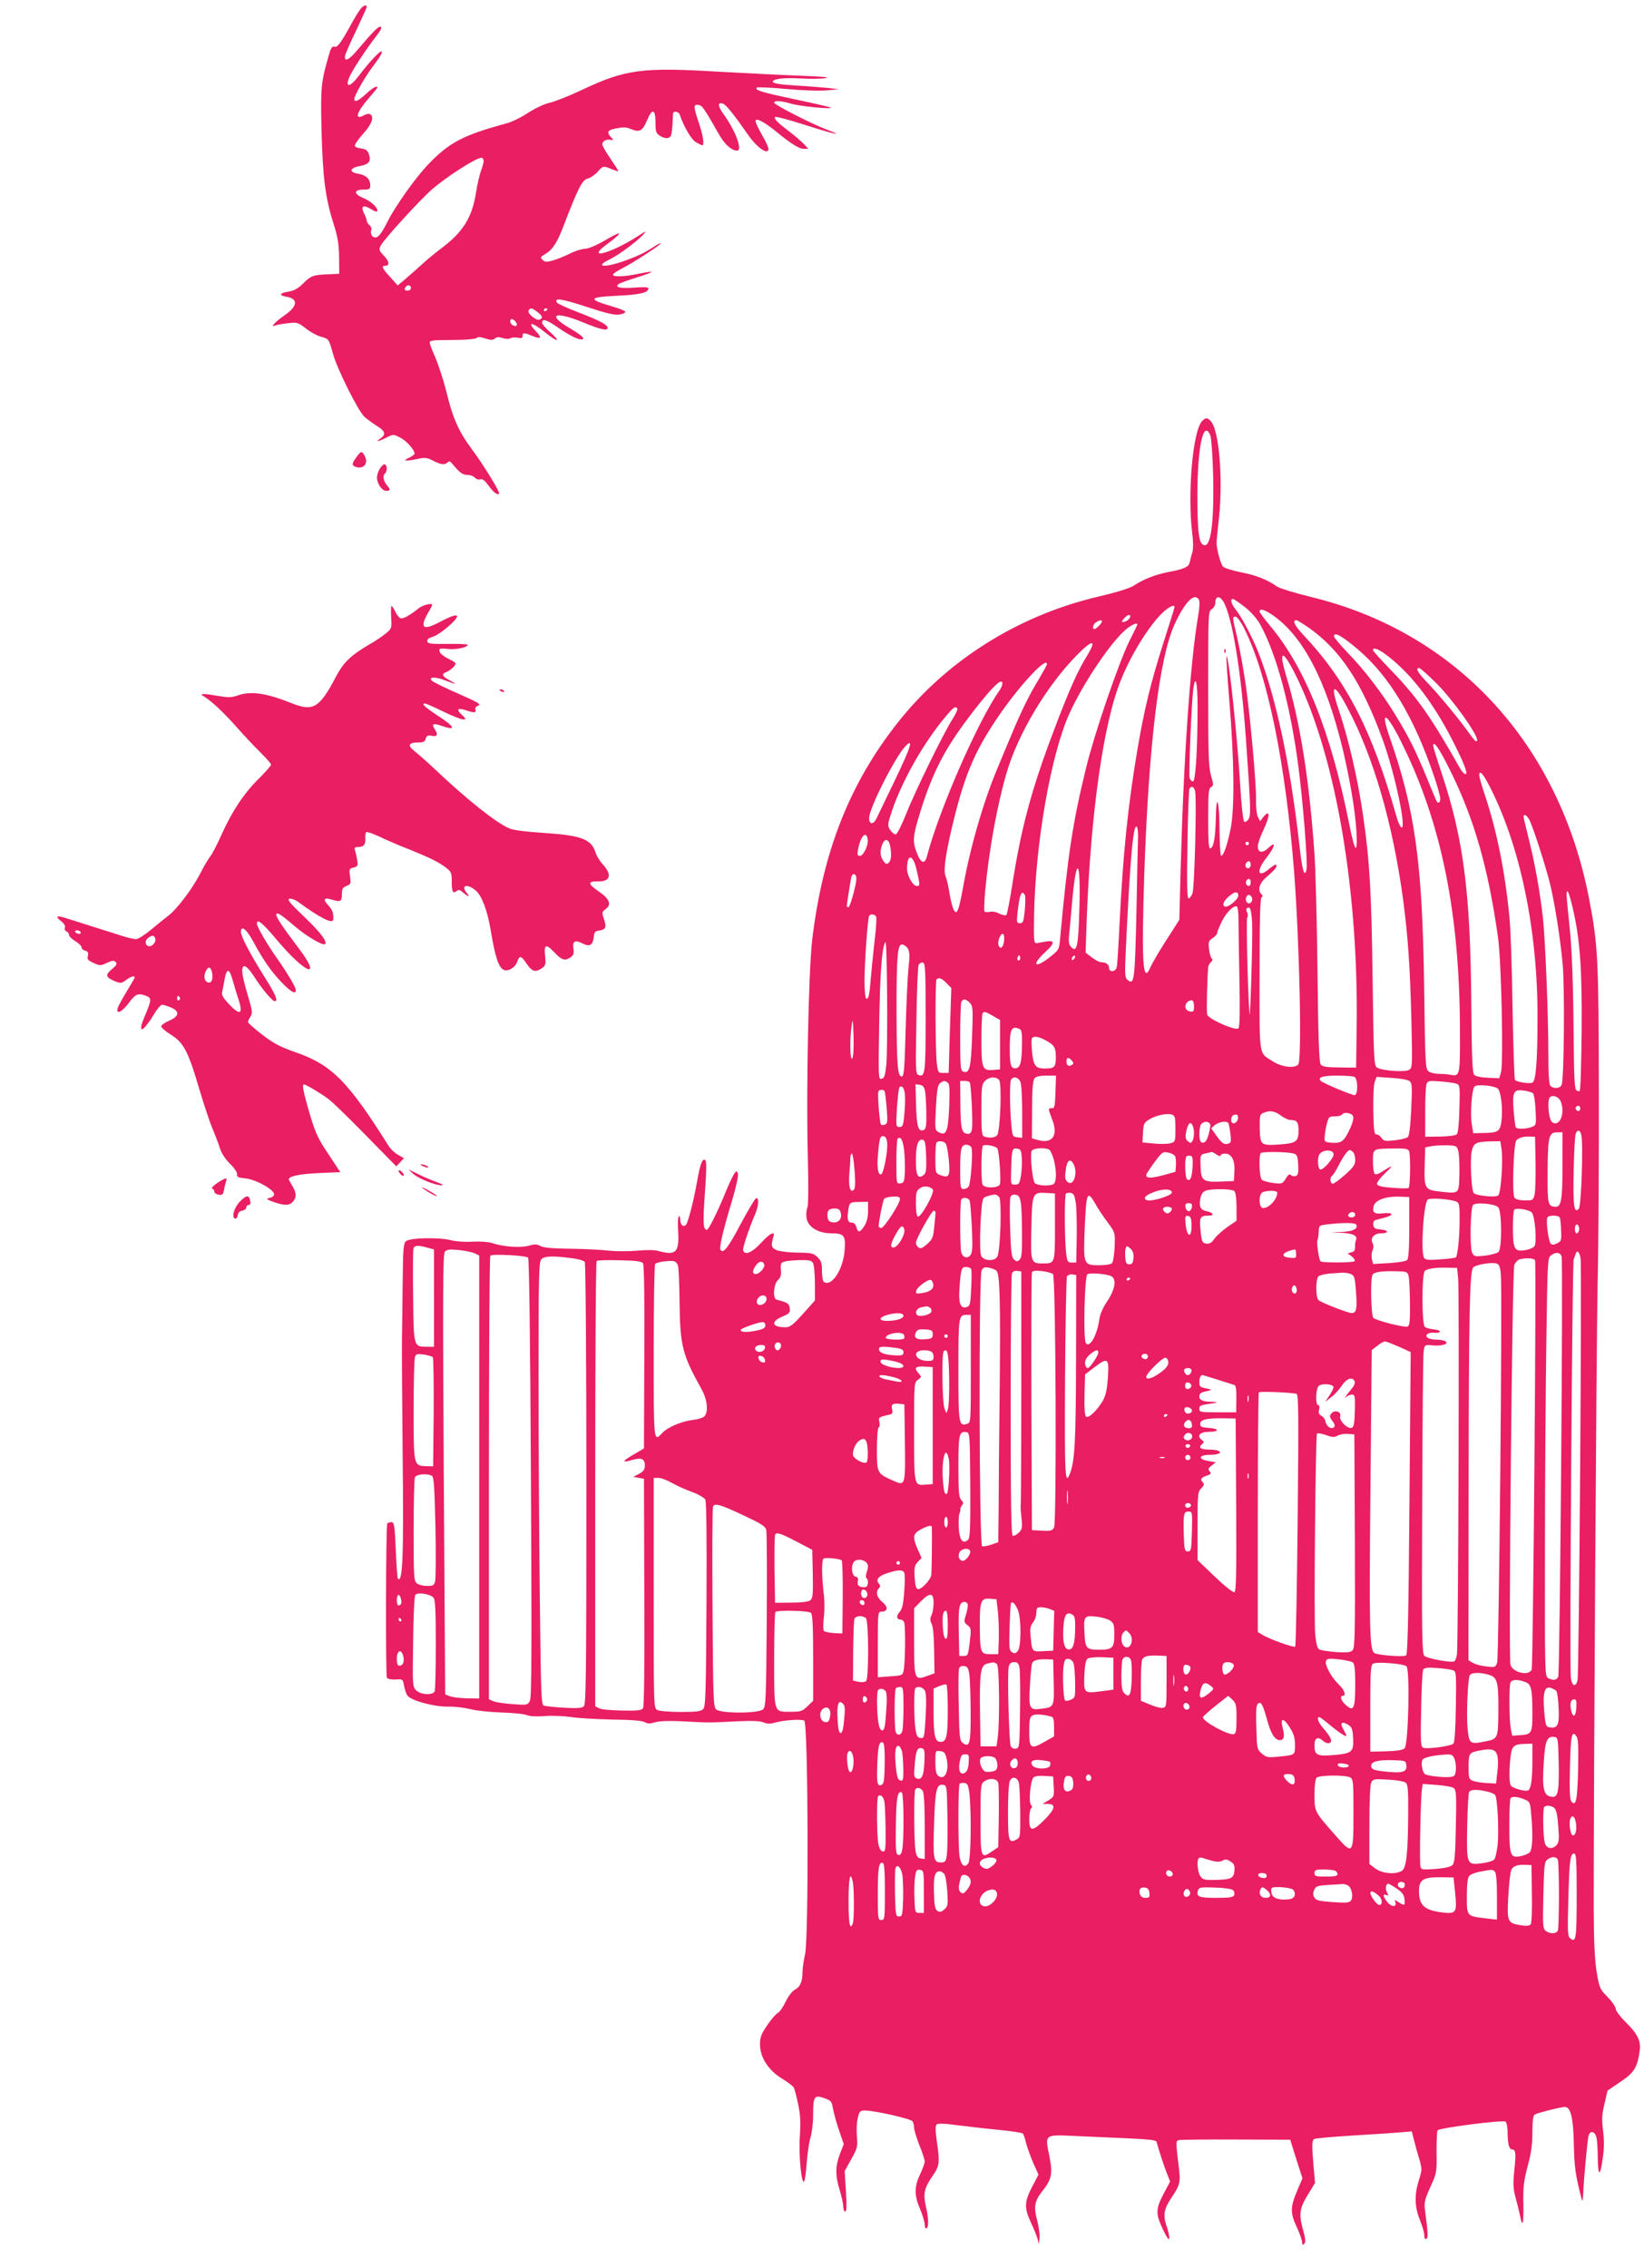
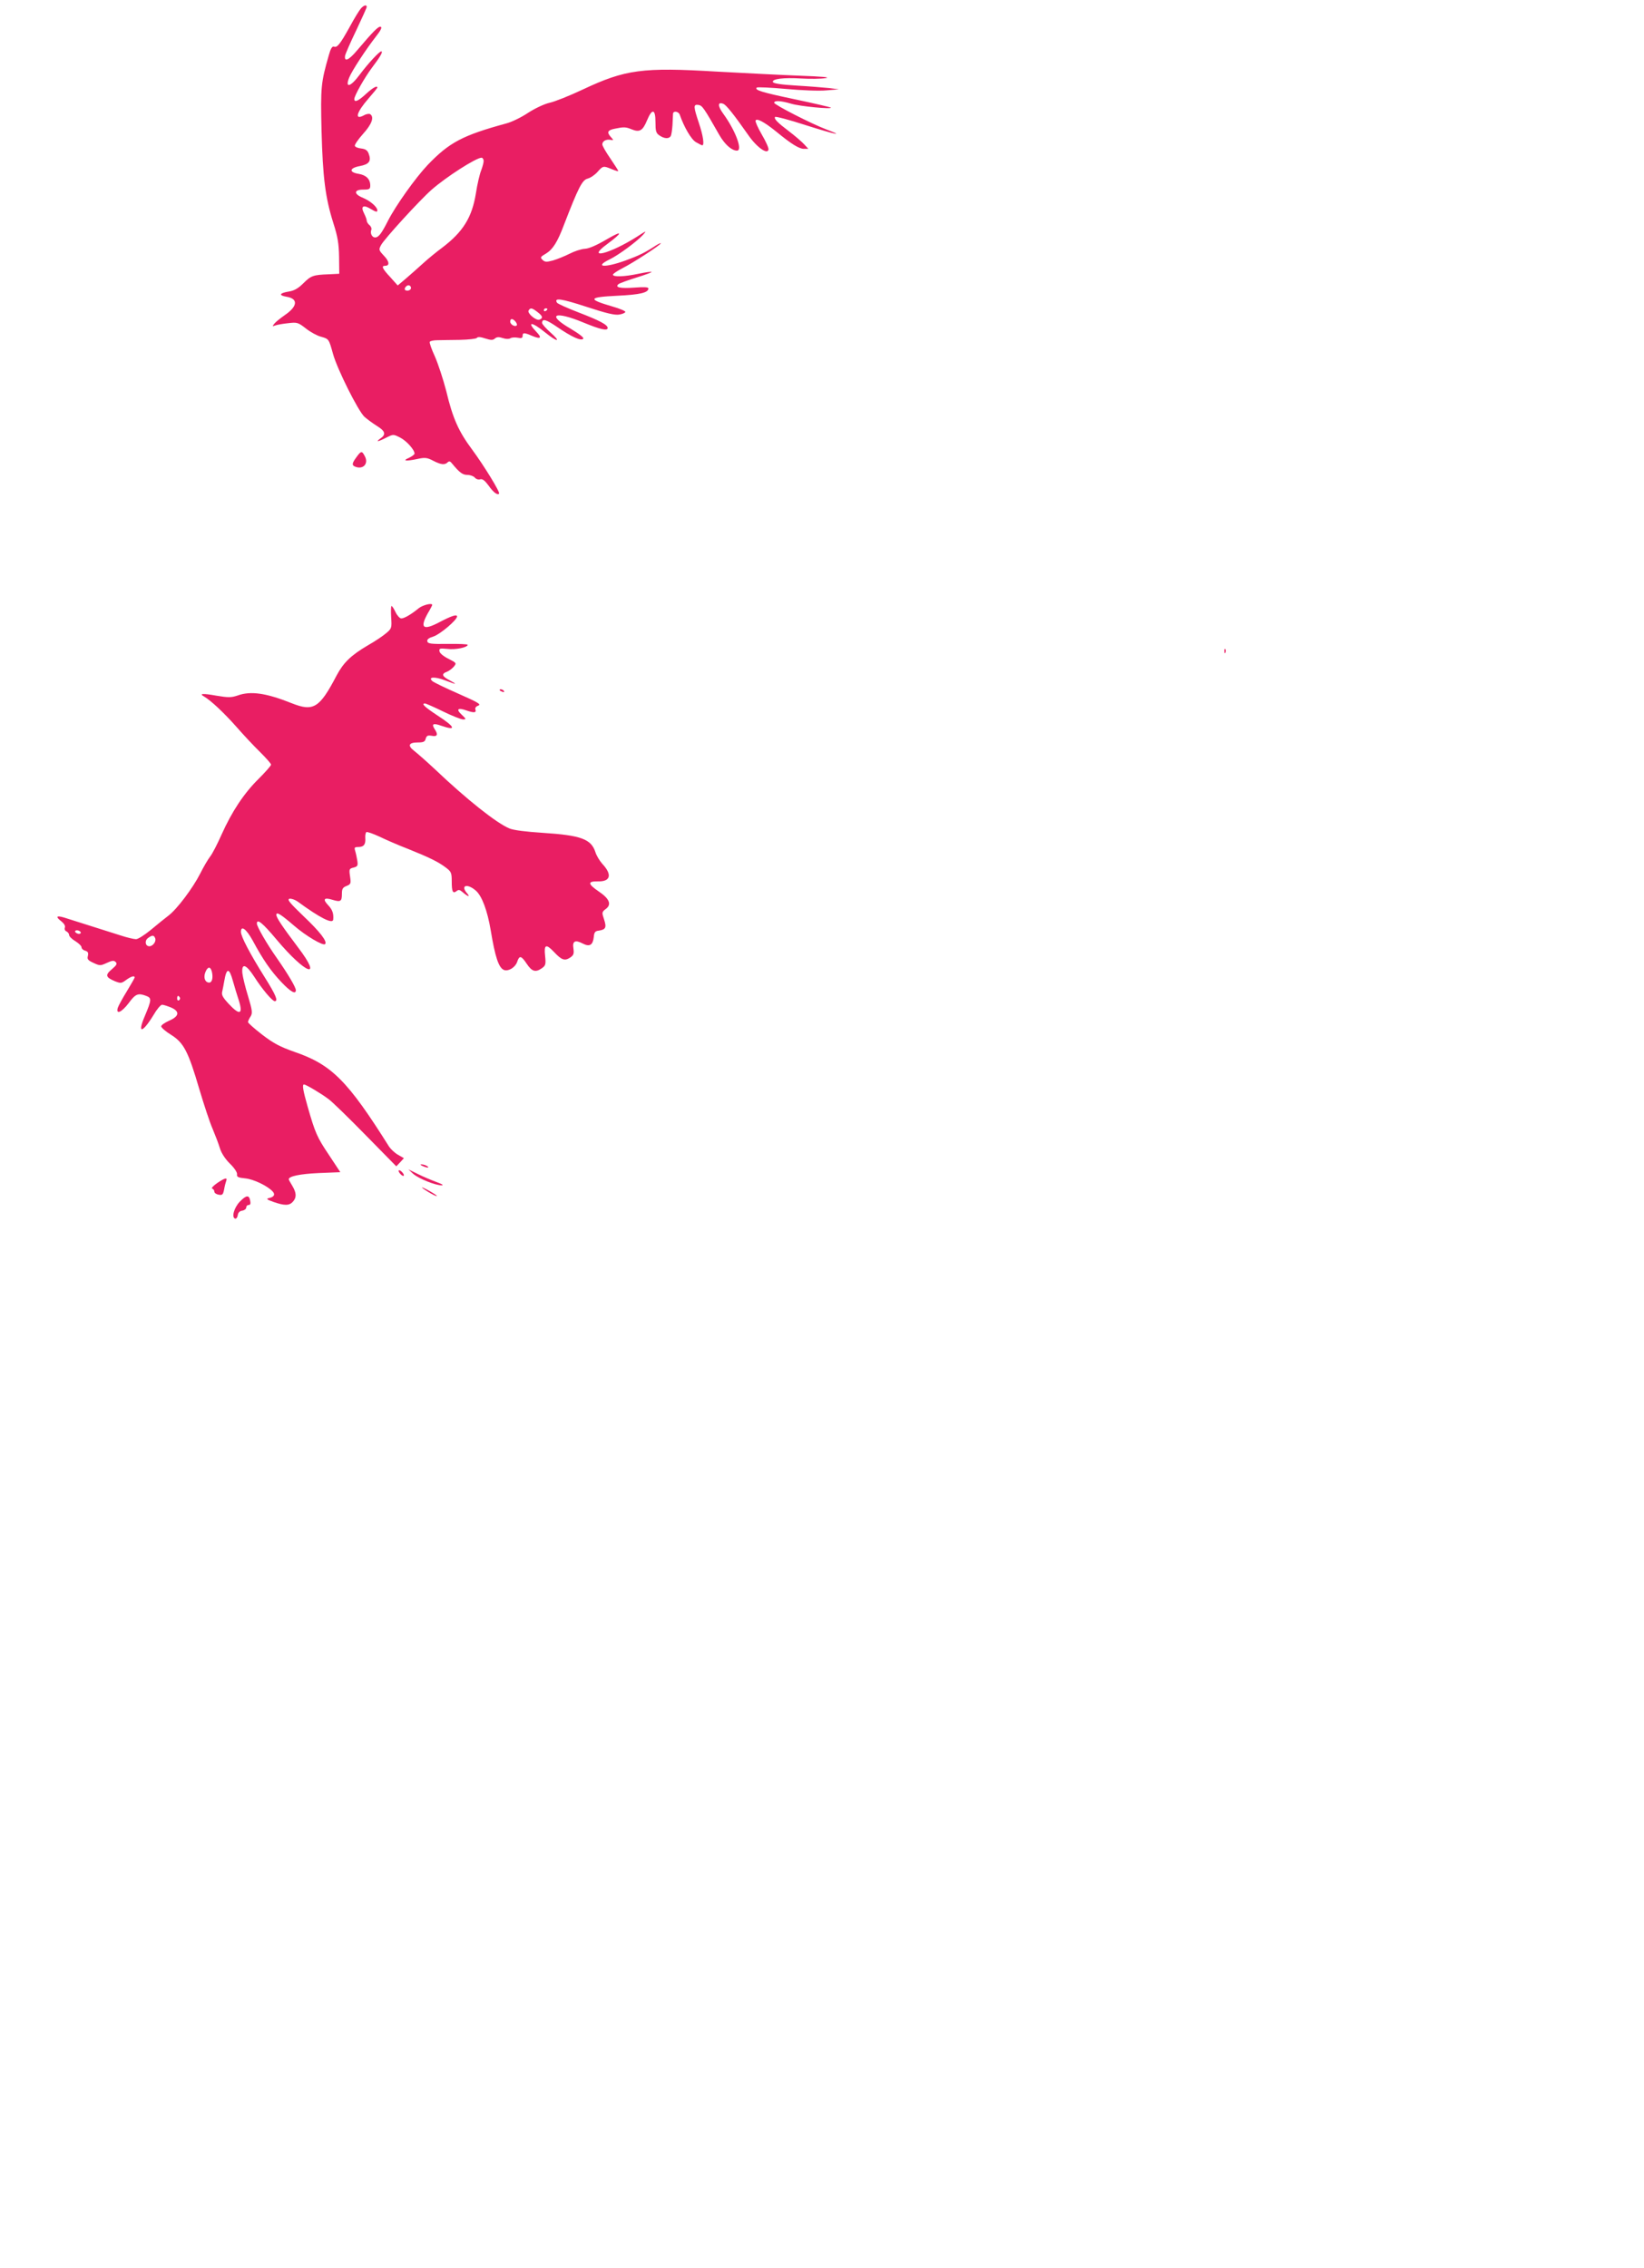
<svg xmlns="http://www.w3.org/2000/svg" version="1.0" width="928pt" height="1280pt" viewBox="0 0 928 1280" preserveAspectRatio="xMidYMid meet">
  <g transform="translate(0,1280) scale(0.1,-0.1)" fill="#e91e63" stroke="none">
    <path d="M2037 12752 c-8 -9 -37 -55 -62 -102 -55 -99 -72 -121 -90 -113 -10 3 -19 -12 -29 -49 -44 -153 -47 -179 -41 -426 7 -262 21 -377 67 -522 24 -75 31 -115 32 -190 l1 -95 -60 -3 c-87 -3 -100 -8 -143 -51 -27 -27 -50 -41 -80 -46 -56 -9 -61 -22 -13 -30 65 -11 61 -54 -11 -103 -24 -17 -51 -38 -59 -48 -13 -16 -12 -17 4 -11 10 4 43 10 73 13 51 6 56 5 101 -30 25 -20 64 -41 84 -46 46 -13 45 -12 69 -98 24 -86 141 -320 177 -354 16 -14 47 -37 71 -52 47 -29 52 -48 20 -70 -31 -22 -15 -20 32 4 40 20 40 20 78 1 36 -18 82 -69 82 -91 0 -5 -15 -16 -32 -24 -40 -17 -17 -20 49 -6 41 9 54 8 88 -10 44 -23 66 -25 82 -9 8 8 15 6 24 -6 43 -52 60 -65 87 -65 16 0 35 -7 42 -15 7 -9 21 -13 30 -10 13 4 26 -6 47 -34 27 -39 51 -57 60 -47 8 7 -85 158 -152 249 -76 102 -109 175 -146 330 -17 66 -46 154 -64 195 -19 41 -32 78 -29 83 3 5 22 9 42 9 20 1 78 1 127 2 50 1 93 6 97 11 4 7 20 6 47 -3 32 -10 43 -11 55 0 11 9 23 9 44 2 18 -6 35 -6 43 -1 8 5 26 6 42 3 20 -4 27 -2 27 10 0 20 8 20 55 0 48 -20 56 -11 22 24 -56 59 -25 57 49 -3 70 -57 95 -58 32 -2 -27 24 -48 48 -48 54 0 27 22 21 86 -23 82 -56 133 -79 146 -66 6 6 -21 27 -71 57 -138 80 -92 103 72 35 94 -39 137 -49 137 -31 0 18 -43 41 -162 87 -65 25 -121 50 -124 56 -18 29 24 23 165 -23 116 -38 163 -49 188 -44 18 3 33 10 33 15 0 5 -33 19 -72 30 -144 42 -138 53 27 61 126 6 175 17 175 41 0 8 -24 9 -78 5 -81 -6 -114 1 -90 20 7 5 53 22 102 37 48 15 86 29 84 31 -2 3 -36 -2 -74 -10 -80 -17 -144 -19 -144 -5 0 5 24 21 53 36 58 29 217 132 217 141 0 3 -12 -3 -27 -12 -61 -40 -95 -57 -172 -85 -118 -43 -181 -38 -88 7 49 24 151 99 187 138 22 25 19 24 -33 -10 -156 -99 -294 -133 -169 -42 89 66 89 80 -2 27 -56 -33 -101 -53 -124 -54 -21 -1 -60 -14 -87 -28 -28 -14 -70 -31 -94 -38 -37 -10 -46 -9 -59 4 -14 13 -11 17 20 35 38 23 65 65 101 161 82 212 103 254 134 262 16 4 41 21 56 38 31 35 33 35 81 15 20 -8 36 -13 36 -10 0 3 -20 34 -45 71 -25 36 -45 71 -45 79 0 18 20 30 45 26 20 -3 20 -3 2 17 -23 26 -17 38 25 46 49 10 60 10 94 -4 44 -18 62 -8 86 50 29 70 48 66 48 -9 0 -51 3 -62 22 -75 27 -19 54 -21 64 -4 4 6 8 34 10 62 1 28 3 57 3 64 1 18 31 14 38 -5 24 -70 65 -140 91 -155 17 -10 33 -18 36 -18 13 0 5 55 -19 126 -31 93 -32 106 -3 102 22 -3 31 -16 118 -169 31 -54 70 -89 100 -89 34 0 -8 113 -78 209 -32 44 -31 68 1 55 16 -6 58 -58 140 -175 48 -70 109 -113 115 -83 2 8 -15 46 -38 85 -22 38 -38 74 -35 79 8 14 50 -9 117 -63 85 -70 129 -97 156 -97 l25 0 -24 26 c-13 14 -51 47 -84 72 -66 50 -87 71 -80 82 3 4 80 -16 172 -46 164 -52 228 -66 119 -25 -83 31 -296 140 -296 151 0 14 37 12 95 -5 48 -15 235 -33 225 -22 -3 2 -95 24 -205 47 -190 40 -227 52 -213 66 4 3 78 0 165 -8 87 -8 190 -12 228 -8 l70 6 -55 7 c-30 3 -113 10 -184 14 -85 5 -131 12 -133 20 -6 18 59 26 161 20 50 -3 111 -2 136 2 31 5 -17 9 -150 14 -107 4 -316 15 -465 23 -418 25 -515 12 -755 -101 -74 -35 -159 -69 -188 -75 -30 -7 -81 -31 -120 -56 -37 -25 -92 -52 -122 -60 -250 -68 -324 -108 -446 -235 -69 -73 -180 -229 -224 -315 -37 -73 -53 -94 -73 -94 -17 0 -29 24 -21 43 3 8 -2 20 -11 27 -8 7 -15 18 -15 25 0 7 -7 25 -15 41 -21 41 -4 51 39 24 27 -16 36 -18 36 -8 0 20 -38 53 -82 72 -52 21 -51 46 2 46 35 0 40 3 40 23 0 36 -23 59 -66 66 -56 9 -52 33 8 44 52 10 65 28 49 70 -7 19 -18 26 -42 29 -18 2 -34 8 -36 15 -2 6 19 37 46 67 50 55 65 96 40 112 -6 3 -22 1 -35 -7 -55 -29 -42 17 26 95 28 32 50 59 50 62 0 13 -26 -1 -64 -36 -43 -40 -66 -50 -66 -29 0 19 58 121 99 176 47 62 65 93 53 93 -11 0 -75 -69 -122 -132 -51 -69 -84 -78 -59 -16 15 38 95 160 152 233 26 33 35 51 26 54 -13 4 -42 -26 -133 -133 -47 -56 -74 -68 -68 -30 2 10 30 75 63 143 32 68 59 127 59 132 0 14 -16 10 -33 -9z m693 -861 c0 -10 -7 -34 -14 -53 -8 -19 -22 -78 -30 -131 -22 -134 -72 -215 -189 -304 -34 -25 -85 -67 -112 -92 -28 -25 -70 -63 -95 -84 l-45 -38 -42 47 c-45 48 -52 64 -29 64 27 0 24 25 -7 57 -29 31 -30 34 -16 60 17 33 218 253 285 312 82 72 250 180 282 181 6 0 12 -8 12 -19z m-410 -716 c0 -8 -9 -15 -20 -15 -13 0 -18 5 -14 15 4 8 12 15 20 15 8 0 14 -7 14 -15z m714 -136 c30 -23 33 -34 11 -43 -19 -7 -71 37 -61 52 10 17 19 15 50 -9z m56 17 c0 -3 -4 -8 -10 -11 -5 -3 -10 -1 -10 4 0 6 5 11 10 11 6 0 10 -2 10 -4z m-180 -71 c7 -9 10 -18 7 -21 -10 -11 -37 5 -37 21 0 19 14 19 30 0z" />
-     <path d="M6786 10424 c-53 -52 -84 -412 -56 -634 6 -46 6 -86 1 -105 -5 -16 -12 -42 -15 -57 -7 -29 -26 -38 -130 -58 -68 -14 -136 -41 -186 -75 -22 -14 -97 -38 -205 -63 -451 -107 -853 -361 -1129 -712 -270 -342 -422 -728 -481 -1221 -21 -172 -35 -867 -25 -1229 4 -154 3 -273 -2 -283 -5 -10 -8 -34 -6 -55 4 -53 62 -91 139 -92 73 0 83 -11 77 -93 -7 -108 -72 -210 -117 -182 -6 3 -11 31 -11 61 0 45 -4 59 -25 79 -22 22 -33 25 -107 26 -46 0 -99 6 -118 12 -36 13 -40 25 -25 75 13 39 -16 25 -70 -33 -50 -54 -90 -71 -100 -42 -5 11 31 119 69 209 19 45 21 91 4 86 -7 -3 -47 -70 -89 -149 -68 -129 -97 -167 -112 -142 -8 12 16 115 63 270 25 83 40 150 35 160 -6 17 -7 17 -20 0 -7 -11 -26 -49 -41 -85 -50 -124 -103 -232 -114 -232 -21 0 -23 37 -11 208 9 118 10 177 3 184 -16 16 -30 -20 -47 -119 -20 -112 -51 -233 -63 -245 -15 -15 -32 0 -32 28 0 14 -4 23 -8 20 -5 -3 -7 -41 -4 -84 7 -119 -12 -139 -110 -112 -23 7 -68 7 -122 2 -47 -4 -118 -4 -158 0 -40 5 -138 10 -218 11 -100 1 -152 6 -169 15 -19 11 -32 12 -66 2 -48 -13 -145 -6 -207 15 -22 7 -66 10 -110 8 -41 -3 -93 1 -118 7 -68 19 -239 15 -259 -5 -14 -13 -16 -49 -18 -228 -1 -117 -3 -261 -4 -322 -1 -60 1 -362 4 -670 6 -560 0 -711 -27 -684 -3 2 -8 75 -12 162 -6 142 -9 157 -25 157 -10 0 -20 -4 -23 -8 -8 -14 -10 -857 -2 -870 4 -7 25 -11 49 -10 40 3 41 2 47 -32 4 -19 11 -44 18 -56 16 -29 148 -66 232 -65 36 1 92 -6 125 -14 33 -9 112 -17 175 -19 63 -2 128 -8 144 -15 18 -7 56 -9 105 -5 42 3 107 0 146 -6 39 -6 142 -12 230 -14 106 -1 168 -6 183 -14 17 -10 31 -10 61 -1 25 7 78 9 157 5 145 -8 149 -8 302 0 86 4 131 3 152 -6 21 -9 38 -9 62 -2 50 15 151 22 168 12 22 -14 26 -1236 4 -1321 -7 -31 -14 -75 -14 -97 0 -55 -13 -85 -44 -101 -15 -8 -37 -37 -51 -67 -14 -30 -34 -58 -45 -64 -11 -6 -38 -37 -60 -70 -33 -49 -40 -67 -40 -107 0 -73 48 -147 124 -193 33 -20 63 -43 67 -51 4 -8 15 -49 24 -92 13 -61 15 -100 10 -182 -8 -107 10 -282 25 -254 4 8 10 55 14 106 4 51 13 114 21 140 8 26 15 84 15 128 0 105 6 114 62 95 39 -14 43 -18 50 -59 4 -24 19 -79 34 -123 l27 -78 -22 -56 c-26 -69 -27 -120 -1 -204 11 -36 20 -77 20 -92 0 -16 5 -28 11 -28 8 0 9 32 4 114 l-7 114 37 67 c35 62 37 71 32 128 -3 34 -1 81 5 105 9 38 13 42 42 42 55 -1 258 -47 267 -61 5 -8 9 -25 9 -37 0 -13 14 -57 30 -99 17 -41 30 -82 30 -91 0 -9 -12 -42 -26 -72 -34 -70 -34 -119 0 -197 14 -34 26 -74 26 -88 0 -15 4 -24 10 -20 13 8 12 58 -4 125 -16 69 -9 102 37 169 41 59 43 74 25 198 -8 58 -9 86 -1 94 7 7 44 6 124 -5 63 -8 168 -20 234 -26 66 -7 124 -15 128 -20 5 -4 13 -27 18 -51 6 -23 24 -74 40 -112 l31 -69 -36 -69 c-44 -84 -45 -119 -7 -201 17 -35 33 -76 38 -93 l7 -30 4 35 c2 19 -4 63 -13 98 -21 75 -15 111 25 162 57 72 63 99 44 199 -26 132 -35 125 169 116 472 -21 431 -17 439 -45 17 -58 37 -118 54 -163 l19 -48 -33 -62 c-49 -93 -50 -118 -8 -207 26 -54 36 -67 36 -48 0 14 -7 45 -16 69 -20 58 -13 96 30 159 44 64 50 86 42 153 -20 168 -20 165 0 170 11 2 156 4 323 3 l304 -1 34 -109 35 -109 -27 -63 c-42 -98 -43 -131 -6 -210 17 -36 31 -76 31 -87 0 -16 3 -18 12 -9 9 9 7 26 -5 72 -26 93 -23 125 24 202 l42 69 -8 92 c-11 123 -10 148 4 156 6 4 107 13 224 20 117 7 238 15 269 18 l57 5 11 -43 c6 -24 19 -73 30 -108 18 -63 18 -65 -1 -125 -26 -84 -24 -150 6 -224 14 -34 25 -73 25 -87 0 -17 4 -24 11 -19 11 6 10 27 -7 160 -6 45 -2 61 30 132 36 79 37 84 35 197 0 64 2 119 6 123 13 14 370 60 383 49 7 -5 12 -32 12 -61 0 -64 9 -96 25 -96 21 0 23 -21 13 -117 -8 -76 -7 -102 7 -155 10 -35 21 -80 25 -101 14 -72 21 -51 19 64 -2 96 2 130 24 214 20 73 27 123 27 191 0 63 4 95 13 101 14 9 144 42 170 43 33 0 48 -60 51 -213 3 -130 9 -172 44 -307 5 -17 7 -6 9 35 3 77 22 282 29 318 7 35 35 33 45 -3 4 -14 8 -68 8 -120 2 -108 14 -105 29 7 7 47 7 99 1 149 -8 63 -7 91 8 152 l17 74 72 49 c77 51 96 81 109 171 9 60 -9 98 -80 168 -30 30 -55 63 -55 74 0 11 -21 41 -46 67 -44 45 -46 49 -62 145 -11 71 -15 172 -16 359 0 709 15 3177 22 3515 5 212 8 702 7 1090 -1 750 -5 829 -55 1088 -169 875 -749 1504 -1569 1703 -91 22 -177 49 -191 58 -55 39 -117 64 -203 81 -49 10 -95 24 -103 32 -13 13 -35 92 -37 133 0 11 5 64 11 117 28 229 5 524 -45 573 -18 19 -28 19 -47 -1z m46 -81 c6 -16 13 -113 16 -229 6 -285 -16 -423 -61 -385 -21 16 -28 90 -28 274 0 274 34 433 73 340z m-64 -928 c5 -9 3 -48 -5 -93 -45 -261 -83 -821 -99 -1445 l-7 -268 -73 -114 c-41 -63 -80 -131 -89 -151 -44 -105 -52 17 -36 518 25 731 84 1223 171 1414 58 127 113 183 138 139z m136 -7 c51 -83 102 -390 130 -793 27 -385 28 -419 12 -440 -10 -13 -18 -17 -24 -10 -5 6 -15 96 -21 200 -18 298 -66 744 -78 731 -2 -2 5 -113 16 -247 28 -334 31 -617 7 -729 -19 -92 -40 -150 -53 -150 -4 0 -8 62 -9 138 0 171 -18 232 -21 74 -3 -114 -12 -163 -31 -170 -9 -3 -12 39 -12 167 0 146 2 171 16 179 15 8 15 13 0 65 -14 47 -16 119 -16 491 0 425 0 436 20 448 11 7 20 22 20 34 0 39 22 45 44 12z m122 -33 c36 -28 68 -65 87 -98 92 -167 171 -458 216 -802 26 -197 54 -551 46 -583 -12 -47 -24 -7 -40 138 -52 460 -133 839 -233 1091 -35 88 -96 202 -129 242 -23 29 -30 57 -14 57 5 0 35 -20 67 -45z m-396 -1 c0 -4 -27 -90 -60 -193 -74 -232 -110 -379 -149 -608 -54 -317 -82 -595 -101 -978 -6 -126 -13 -240 -16 -252 -6 -29 -44 -32 -44 -4 0 19 -18 31 -46 31 -9 0 -31 12 -51 27 l-35 27 6 181 c23 614 96 1124 196 1364 59 145 159 303 233 374 36 33 67 48 67 31z m546 -40 c176 -117 308 -367 404 -764 41 -173 70 -346 77 -465 7 -134 -9 -117 -41 45 -104 521 -249 883 -447 1119 -32 38 -59 75 -59 80 0 18 25 12 66 -15z m-796 -12 c0 -13 -23 -32 -39 -32 -11 0 -10 4 4 20 19 21 35 26 35 12z m644 -70 c131 -260 233 -762 281 -1372 31 -410 45 -1066 23 -1088 -22 -22 -91 -14 -139 16 -86 55 -79 11 -79 492 0 298 3 431 11 436 8 4 8 9 0 17 -25 25 -12 65 33 102 43 35 64 65 46 65 -4 0 -22 -11 -38 -25 -64 -54 -72 -9 -12 66 48 61 55 97 11 55 -34 -33 -61 -29 -61 8 0 13 13 53 30 88 40 85 41 126 0 76 l-17 -22 -12 23 c-7 13 -12 55 -11 99 2 74 -26 398 -50 586 -15 120 -37 244 -60 344 -24 100 -24 102 -5 102 8 0 30 -30 49 -68z m-804 41 c0 -10 -32 -43 -42 -43 -15 0 -8 29 10 39 20 12 32 14 32 4z m1166 -34 c181 -128 300 -308 420 -636 67 -186 133 -493 106 -493 -6 0 -19 26 -28 58 -137 486 -281 768 -527 1029 -51 55 -64 83 -38 83 4 0 34 -19 67 -41z m-966 17 c0 -3 -20 -45 -45 -94 -61 -124 -196 -518 -244 -714 -76 -311 -103 -487 -147 -965 -5 -61 -7 -64 -56 -103 -87 -69 -109 -48 -28 27 54 49 56 68 6 60 -17 -3 -40 -7 -51 -9 -19 -3 -20 2 -18 152 7 408 94 908 199 1142 77 171 236 407 321 477 33 27 63 39 63 27z m1243 -139 c178 -150 320 -385 433 -721 19 -55 34 -110 34 -123 0 -25 -14 -31 -23 -10 -3 6 -28 67 -56 135 -64 155 -98 222 -174 347 -75 123 -176 256 -274 356 -40 42 -73 82 -73 88 0 27 42 5 133 -72z m-1526 -36 c-54 -87 -104 -199 -195 -441 -122 -324 -178 -535 -228 -853 -14 -89 -29 -166 -33 -170 -5 -5 -23 -1 -40 7 -18 10 -41 14 -55 10 -13 -3 -26 -2 -29 3 -3 5 -1 56 4 114 21 227 66 477 120 664 63 219 225 492 397 667 89 91 115 91 59 -1z m1689 3 c142 -107 274 -280 389 -514 56 -112 74 -165 55 -158 -7 2 -18 15 -26 28 -167 295 -244 405 -393 559 -56 57 -101 108 -101 112 0 18 29 8 76 -27z m-499 -141 c217 -455 342 -1197 331 -1963 l-3 -225 -94 1 c-75 1 -96 4 -106 17 -9 12 -14 151 -18 524 -3 280 -11 578 -17 663 -29 415 -80 742 -160 1007 -48 160 -15 148 67 -24z m-1417 89 c0 -5 -22 -44 -48 -88 -53 -87 -95 -173 -152 -309 -21 -49 -56 -135 -79 -189 -82 -195 -158 -461 -196 -681 -10 -55 -22 -109 -28 -119 -9 -18 -11 -18 -22 -3 -7 10 -18 52 -25 94 -6 42 -17 87 -23 100 -13 30 2 136 48 321 66 265 123 395 263 597 117 168 262 322 262 277z m2199 -109 c93 -93 235 -292 229 -321 -3 -12 -12 -5 -36 28 -58 82 -166 214 -234 286 -65 67 -81 94 -57 94 6 0 50 -39 98 -87z m-2468 -41 c-119 -167 -340 -673 -408 -932 -12 -49 -34 -44 -57 15 -26 67 -24 94 17 227 74 240 146 376 313 589 96 123 147 172 152 146 2 -9 -6 -30 -17 -45z m1119 -90 c0 -237 -11 -422 -26 -422 -7 0 -15 8 -19 19 -6 20 11 427 21 503 12 88 24 38 24 -100z m847 -8 c147 -277 255 -653 313 -1079 28 -214 39 -372 47 -681 6 -265 6 -272 -14 -282 -25 -14 -157 -4 -181 14 -16 11 -18 53 -24 501 -6 484 -17 673 -54 923 -30 208 -83 435 -139 600 -49 145 -23 148 52 4z m-2203 -3 c3 -4 -9 -30 -26 -57 -51 -79 -215 -415 -263 -537 -24 -61 -50 -113 -58 -115 -8 -2 -22 9 -32 24 -16 25 -16 29 10 108 59 174 180 387 306 536 42 50 53 57 63 41z m2516 -209 c218 -446 318 -946 321 -1591 1 -276 1 -276 -55 -266 -16 3 -45 5 -65 5 -21 0 -46 6 -57 14 -18 14 -19 35 -25 478 -10 702 -51 999 -198 1418 -54 157 -9 124 79 -58z m-2866 -190 c-52 -108 -100 -208 -107 -222 -18 -36 -42 -33 -41 5 3 59 145 339 204 403 49 52 33 0 -56 -186z m3131 52 c136 -273 216 -553 271 -944 19 -136 31 -705 17 -760 l-10 -35 -64 3 c-37 1 -69 8 -77 16 -11 10 -14 94 -17 412 -5 620 -44 919 -166 1287 -27 81 -49 152 -49 158 0 35 34 -14 95 -137z m218 -81 c176 -336 277 -817 276 -1313 0 -243 -9 -358 -28 -369 -13 -9 -87 2 -99 14 -4 3 -10 187 -14 408 -3 221 -11 454 -18 517 -25 254 -71 481 -136 677 -19 56 -34 109 -34 117 0 32 19 14 53 -51z m-1657 -37 c10 -39 -3 -549 -15 -578 -6 -16 -16 -28 -22 -28 -8 0 -10 80 -6 304 2 167 8 309 11 315 12 18 25 12 32 -13z m1887 -163 c21 -40 93 -265 116 -358 28 -114 58 -309 72 -456 12 -135 8 -650 -6 -681 -8 -21 -45 -24 -63 -6 -8 8 -12 63 -12 183 0 224 -17 634 -30 760 -16 147 -46 314 -80 449 -16 65 -30 122 -30 127 0 19 20 8 33 -18z m-2209 -95 c-1 -23 -5 -213 -9 -421 -9 -395 -12 -419 -51 -386 -14 11 -15 32 -10 148 26 555 44 747 65 713 3 -6 5 -30 5 -54z m-1526 -15 c5 -32 -24 -93 -44 -93 -13 0 -16 7 -11 33 13 77 47 114 55 60z m126 -34 c10 -51 7 -86 -8 -98 -11 -10 -17 -7 -30 11 -18 26 -20 55 -6 92 13 36 36 33 44 -5z m2026 11 c0 -5 -4 -10 -10 -10 -5 0 -10 5 -10 10 0 6 5 10 10 10 6 0 10 -4 10 -10z m-1876 -149 c20 -86 20 -91 1 -91 -22 0 -55 59 -55 97 0 88 34 84 54 -6z m1886 29 c0 -11 -7 -20 -15 -20 -15 0 -21 21 -8 33 12 13 23 7 23 -13z m-967 -243 c-6 -220 -14 -255 -46 -222 -13 13 -16 28 -12 68 3 29 10 108 16 177 24 276 50 262 42 -23z m-1259 162 c-2 -39 -36 -159 -45 -159 -5 0 -9 3 -9 8 0 11 20 135 25 160 7 30 30 23 29 -9z m2226 -19 c0 -21 -15 -27 -25 -10 -7 12 2 30 16 30 5 0 9 -9 9 -20z m-70 -74 c0 -21 -57 -69 -75 -62 -20 7 -7 35 31 65 27 21 44 20 44 -3z m1888 -71 c41 -177 53 -344 50 -698 -2 -179 -6 -329 -11 -333 -4 -4 -13 -2 -20 5 -9 9 -12 84 -14 284 -2 299 -9 506 -23 637 -19 180 -20 200 -12 200 5 0 18 -43 30 -95z m-3093 75 c4 -6 3 -44 0 -85 -7 -66 -10 -75 -27 -75 -19 0 -20 4 -14 63 12 101 22 127 41 97z m1282 -16 c8 -21 -13 -42 -28 -27 -13 13 -5 43 11 43 6 0 13 -7 17 -16z m-76 -117 c0 -34 2 -185 5 -336 4 -179 2 -277 -5 -284 -16 -16 -170 52 -177 78 -4 18 0 197 6 267 1 9 8 22 16 29 9 8 11 15 5 19 -6 3 -13 27 -16 52 -5 42 -3 49 20 64 14 9 25 21 25 27 0 5 11 34 25 63 25 53 70 98 87 88 5 -3 9 -34 9 -67z m77 -23 c4 -82 -11 -576 -15 -514 -10 136 -19 528 -13 541 5 8 5 21 0 29 -10 17 -3 33 13 27 6 -2 13 -37 15 -83z m-2122 32 c3 -8 -1 -72 -10 -143 -8 -70 -17 -164 -21 -208 -7 -93 -13 -117 -26 -110 -5 4 -9 48 -9 98 0 104 18 355 26 368 8 14 34 10 40 -5z m722 -133 c-3 -38 -21 -55 -31 -28 -8 19 9 65 23 65 7 0 10 -15 8 -37z m-665 -703 c-7 -62 -11 -75 -27 -78 -18 -4 -18 7 -13 315 5 287 15 427 35 457 10 15 14 -602 5 -694z m121 658 c11 -19 12 -41 4 -113 -5 -49 -12 -207 -16 -350 -6 -221 -9 -260 -22 -260 -23 0 -28 63 -29 350 -1 321 5 395 30 395 10 0 25 -10 33 -22z m632 -65 c-10 -10 -19 5 -10 18 6 11 8 11 12 0 2 -7 1 -15 -2 -18z m306 5 c-7 -7 -12 -8 -12 -2 0 14 12 26 19 19 2 -3 -1 -11 -7 -17z m-837 -330 c0 -318 -3 -339 -41 -324 -16 6 -16 30 -11 304 2 163 8 305 12 315 4 10 15 17 24 15 14 -3 16 -35 16 -310z m118 194 l27 -28 -8 -239 -7 -240 -30 0 c-29 0 -30 2 -37 55 -8 74 -10 465 -1 473 12 13 29 7 56 -21z m132 -112 c17 -18 18 -35 12 -192 -6 -178 -15 -209 -51 -195 -14 6 -16 32 -16 191 0 101 3 191 6 200 8 22 27 20 49 -4z m1265 -21 c0 -26 -3 -30 -22 -27 -29 4 -36 37 -13 55 24 17 35 8 35 -28z m-1135 -52 l40 -23 0 -139 0 -140 -40 -3 c-60 -5 -65 8 -65 173 0 78 3 145 7 148 9 10 14 9 58 -16z m-795 -241 c-12 -12 -14 115 -2 190 6 41 7 29 10 -65 2 -69 -1 -118 -8 -125z m944 168 c13 -5 16 -22 15 -88 -1 -98 -9 -130 -33 -134 -28 -6 -36 16 -36 103 0 119 8 137 54 119z m139 -60 c58 -30 67 -43 67 -99 0 -58 -7 -65 -64 -65 -50 0 -63 17 -70 93 -4 37 -4 72 -1 77 9 14 32 12 68 -6z m158 -120 c10 -13 10 -17 -1 -24 -18 -11 -30 -3 -30 21 0 23 13 25 31 3z m-93 -176 c-3 -81 -5 -93 -20 -92 -23 2 -22 -3 3 -68 33 -88 -2 -135 -84 -111 l-32 9 1 161 c0 116 4 166 14 178 8 10 30 15 67 15 l54 0 -3 -92z m1686 86 c22 -8 23 -104 2 -104 -17 0 -177 67 -190 80 -20 20 9 30 89 30 46 0 90 -3 99 -6z m-2004 -19 c16 -20 6 -290 -11 -311 -12 -15 -46 -18 -73 -8 -14 5 -16 28 -16 150 0 131 2 146 20 164 24 24 63 26 80 5z m120 -11 c6 -14 10 -91 10 -170 l0 -145 -27 3 c-27 3 -28 6 -34 68 -9 88 -10 235 -3 254 10 25 43 19 54 -10z m2197 5 c14 -12 15 -32 9 -159 -4 -92 -11 -149 -19 -157 -7 -6 -40 -14 -73 -18 -56 -6 -63 -5 -77 15 -8 11 -21 20 -28 18 -11 -2 -15 24 -17 133 -1 79 2 148 8 164 l11 28 84 -6 c50 -3 92 -10 102 -18z m-2608 -8 c11 -7 13 -34 9 -136 -6 -141 -16 -167 -58 -145 -23 12 -23 15 -17 139 6 102 10 128 24 139 20 14 24 15 42 3z m125 1 c8 -14 19 -240 12 -267 -5 -20 -12 -26 -28 -23 -30 4 -36 31 -37 176 l-1 122 24 0 c14 0 27 -3 30 -8z m2749 -8 c17 -6 19 -18 15 -140 -2 -85 -7 -137 -15 -145 -7 -7 -45 -12 -95 -13 l-83 -1 0 140 c0 77 3 149 8 159 7 17 15 18 80 13 39 -3 80 -9 90 -13z m-3002 -39 c4 -16 7 -72 8 -123 1 -76 -2 -94 -15 -99 -30 -11 -39 16 -43 138 l-3 121 23 -4 c17 -2 26 -11 30 -33z m3231 14 c20 -11 33 -114 23 -188 -8 -58 -19 -64 -110 -65 l-49 -1 -8 50 c-10 60 0 195 15 213 11 14 96 8 129 -9z m-3344 -35 c2 -21 1 -72 -3 -111 -6 -65 -9 -73 -27 -73 -20 0 -21 3 -15 106 4 58 10 110 13 115 12 20 29 1 32 -37z m-115 19 c3 -5 8 -47 12 -95 6 -77 5 -89 -9 -94 -9 -4 -20 -4 -23 0 -8 7 -20 170 -15 186 4 12 29 13 35 3z m3661 -13 c5 -5 12 -48 14 -95 4 -84 4 -85 -22 -95 -32 -12 -83 -13 -90 -2 -2 4 -8 47 -12 95 -8 107 0 122 61 112 22 -3 44 -10 49 -15z m157 -48 c25 -66 -7 -142 -48 -116 -22 13 -32 132 -12 144 20 13 50 -2 60 -28z m109 -37 c0 -8 -4 -15 -9 -15 -13 0 -22 16 -14 24 11 11 23 6 23 -9z m-1690 -40 c19 -14 42 -25 51 -25 40 0 49 -11 49 -60 0 -61 -13 -71 -99 -78 -115 -8 -117 -6 -120 88 -1 75 0 81 21 90 38 15 62 11 98 -15z m-595 -75 c0 -73 0 -74 -30 -82 -16 -4 -58 -5 -93 -1 l-63 6 3 55 c3 52 6 57 37 76 40 23 98 35 126 26 18 -6 20 -16 20 -80z m989 84 c23 -9 20 -36 -11 -99 -29 -59 -45 -69 -104 -63 -32 3 -34 5 -31 38 1 19 7 52 13 73 9 34 13 37 44 37 19 0 37 5 40 10 7 11 26 13 49 4z m-636 -26 c-4 -29 -38 -38 -38 -10 0 22 8 32 27 32 9 0 13 -8 11 -22z m-156 -43 c-12 -76 -29 -104 -52 -90 -14 9 -13 88 2 103 20 20 54 11 50 -13z m102 17 c3 -5 8 -31 11 -59 6 -41 4 -51 -9 -56 -24 -9 -38 -1 -70 45 l-29 41 22 19 c24 18 66 24 75 10z m-200 -18 c9 -23 7 -67 -3 -83 -8 -13 -12 -13 -26 -1 -12 10 -15 23 -10 49 10 54 26 68 39 35z m2192 -48 c12 -48 0 -404 -14 -418 -27 -27 -33 14 -29 212 2 107 7 203 12 213 10 24 24 21 31 -7z m-106 -170 c0 -192 -7 -236 -37 -236 -46 1 -48 9 -47 198 1 199 7 222 54 222 l30 0 0 -184z m-3812 124 c4 -48 -20 -172 -34 -177 -17 -6 -25 38 -18 109 8 96 12 110 32 106 11 -2 18 -14 20 -38z m3660 -113 c1 -81 -1 -162 -6 -180 -8 -31 -11 -32 -56 -31 -29 0 -51 6 -57 15 -15 21 -5 304 10 323 14 16 43 24 81 22 l25 -1 3 -148z m-3565 77 c4 -32 6 -88 5 -124 -3 -59 -5 -65 -25 -68 -23 -3 -23 -2 -23 121 0 68 3 127 7 131 16 16 29 -5 36 -60z m125 -40 c2 -72 0 -94 -13 -104 -33 -27 -45 -5 -45 80 0 88 12 123 38 118 14 -3 17 -18 20 -94z m110 73 c6 -7 14 -50 18 -95 8 -91 1 -102 -49 -83 -26 10 -27 13 -27 94 0 46 3 87 7 90 11 11 40 8 51 -6z m3138 -34 c9 -64 -3 -245 -19 -259 -13 -13 -123 -2 -138 13 -13 13 -22 181 -12 233 10 50 23 57 110 59 l52 1 7 -47z m-2992 10 c9 -24 -4 -205 -17 -220 -5 -7 -18 -13 -28 -13 -17 0 -19 9 -19 103 0 126 5 147 35 147 13 0 26 -8 29 -17z m146 -4 c10 -16 22 -183 14 -203 -9 -22 -89 -23 -98 0 -9 23 -7 209 2 218 10 11 74 -1 82 -15z m2602 -17 c5 -18 7 -76 6 -130 -3 -111 0 -108 -105 -97 -90 10 -94 16 -91 143 l3 107 30 6 c17 4 57 6 89 6 59 -2 60 -3 68 -35z m-2464 -38 c2 -28 -1 -73 -5 -100 -8 -43 -11 -49 -33 -49 -25 0 -25 0 -22 90 3 108 5 117 34 113 20 -3 23 -10 26 -54z m159 44 c34 -54 46 -181 17 -192 -28 -11 -91 -6 -103 8 -13 15 -27 157 -18 180 8 20 92 22 104 4z m2027 -4 c9 -24 7 -202 -3 -208 -4 -3 -45 -3 -91 1 -56 4 -83 10 -87 20 -3 8 16 34 48 65 50 46 43 46 -26 2 -13 -9 -29 -13 -35 -9 -5 3 -10 35 -10 70 0 74 -3 72 116 74 66 1 83 -2 88 -15z m-426 -16 c4 -19 -54 -88 -74 -88 -15 0 -20 66 -6 86 18 27 75 29 80 2z m110 10 c7 -7 12 -26 12 -44 0 -27 -10 -41 -57 -83 -31 -28 -63 -51 -70 -51 -15 0 -18 36 -3 45 6 4 22 30 36 58 27 52 52 87 64 87 3 0 11 -5 18 -12z m-1006 -21 c5 -6 7 -30 6 -51 l-3 -39 -69 -19 c-68 -18 -96 -18 -96 1 0 5 21 37 46 71 43 58 48 62 77 56 17 -3 35 -12 39 -19z m236 7 c12 -8 22 -10 22 -5 0 6 11 11 25 11 37 0 57 -38 53 -102 l-3 -53 -75 -3 c-100 -4 -111 5 -113 88 -2 64 -2 64 28 71 17 4 32 7 35 8 3 0 16 -6 28 -15z m432 7 c22 -6 25 -13 28 -64 2 -45 0 -59 -13 -63 -9 -4 -21 -2 -27 4 -9 9 -17 3 -30 -19 -19 -30 -21 -31 -71 -25 -28 4 -57 12 -64 18 -14 11 -19 139 -6 151 8 9 150 7 183 -2z m-2476 -97 c5 -66 4 -100 -4 -108 -20 -20 -31 16 -26 84 3 36 6 77 6 93 0 15 4 27 9 27 4 0 11 -43 15 -96z m1908 21 c-4 -62 -13 -82 -31 -71 -12 8 -15 118 -4 130 4 4 14 5 23 4 12 -3 14 -15 12 -63z m-672 16 c27 -52 -2 -133 -36 -99 -12 11 -14 27 -8 66 7 55 25 68 44 33z m-795 -142 c15 -15 -68 -165 -85 -154 -6 3 -10 37 -10 75 0 60 3 71 22 84 22 16 53 13 73 -5z m1350 -19 c0 -17 -117 -53 -141 -43 -24 9 -10 27 37 45 52 21 104 20 104 -2z m353 8 c7 -7 12 -43 12 -89 l0 -78 -54 -37 c-29 -21 -62 -51 -72 -66 -14 -21 -26 -28 -44 -26 -23 3 -26 8 -33 72 -8 77 -3 86 46 86 35 0 27 16 -12 25 -35 7 -44 26 -35 72 4 22 14 38 28 43 32 13 150 12 164 -2z m242 -8 c0 -41 -56 -97 -86 -86 -17 7 -19 67 -2 84 15 15 88 16 88 2z m-1255 -193 c0 -210 1 -207 -71 -207 -65 0 -67 7 -62 199 4 199 6 203 82 199 l51 -3 0 -188z m118 133 c4 -30 6 -118 5 -195 l-3 -140 -25 0 c-23 0 -26 5 -32 55 -9 76 -10 325 -1 334 4 4 16 6 27 4 17 -2 22 -14 29 -58z m-433 35 c16 -19 7 -304 -10 -336 -15 -28 -75 -26 -91 3 -14 26 -3 306 12 325 9 10 30 17 65 22 6 0 17 -6 24 -14z m122 -30 c4 -22 7 -101 7 -176 1 -112 -2 -139 -15 -149 -12 -11 -18 -10 -31 3 -13 13 -17 46 -21 176 -3 88 -2 167 2 176 3 10 15 15 28 13 18 -2 24 -12 30 -43z m-682 18 c0 -25 -89 -163 -106 -163 -8 0 -14 5 -14 11 0 26 24 145 31 154 4 6 26 11 48 12 32 2 41 -1 41 -14z m1105 -30 c15 -27 46 -73 69 -103 40 -55 41 -55 38 -135 -2 -43 -8 -85 -14 -92 -6 -8 -34 -13 -74 -13 -88 0 -89 3 -81 208 9 207 14 219 62 135z m1770 -130 c0 -118 -4 -176 -12 -184 -6 -6 -52 -14 -102 -17 l-90 -5 -7 27 c-3 15 -2 38 4 50 6 14 6 28 1 39 -17 29 7 57 46 57 47 0 45 18 -2 22 -31 2 -39 7 -41 26 -2 12 3 24 10 26 7 2 32 9 56 15 54 15 46 30 -12 24 -48 -6 -61 5 -52 41 8 33 68 55 141 53 l60 -2 0 -172z m-2482 152 c4 -8 9 -76 13 -152 5 -109 3 -142 -8 -156 -17 -22 -44 -14 -52 16 -8 30 -8 292 1 300 12 12 41 7 46 -8z m2750 -7 c14 -7 17 -23 16 -106 0 -99 -11 -197 -21 -208 -4 -3 -43 -8 -88 -11 -64 -5 -84 -3 -91 8 -21 33 -3 314 21 330 17 11 136 1 163 -13z m-3323 -52 c0 -33 -7 -62 -20 -83 -24 -39 -37 -42 -46 -8 -4 15 -13 25 -24 25 -23 0 -29 15 -23 60 7 55 8 56 62 57 l51 1 0 -52z m1828 22 c-2 -13 -10 -23 -18 -23 -8 0 -16 10 -18 23 -3 17 2 22 18 22 16 0 21 -5 18 -22z m1729 -1 c21 -20 22 -232 2 -252 -8 -7 -42 -17 -76 -21 -57 -6 -62 -5 -73 16 -14 26 -10 246 4 269 11 18 123 9 143 -12z m-1843 -6 c3 -5 -1 -14 -9 -21 -12 -10 -18 -10 -30 0 -18 15 -11 30 15 30 10 0 21 -4 24 -9z m-1868 -26 c8 -33 -12 -57 -45 -53 -18 2 -27 10 -29 26 -6 37 5 52 37 52 24 0 32 -5 37 -25z m3900 3 c19 -18 31 -173 15 -192 -7 -8 -31 -18 -53 -21 -59 -10 -68 6 -68 125 0 53 3 100 8 104 11 11 83 0 98 -16z m-3365 -1 c0 -4 -3 -39 -7 -77 -6 -64 -10 -73 -41 -101 -28 -24 -38 -28 -49 -18 -8 6 -14 18 -14 25 0 23 91 185 102 182 5 -2 9 -7 9 -11z m2369 -12 c0 -8 -9 -15 -20 -15 -20 0 -26 11 -13 23 12 13 33 7 33 -8z m-924 -58 c1 -80 -27 -70 -34 11 -3 38 -1 43 15 40 14 -3 18 -13 19 -51z m2079 41 c3 -7 6 -40 7 -72 3 -55 1 -61 -22 -72 -16 -9 -28 -10 -36 -3 -13 11 -29 133 -19 149 9 14 65 13 70 -2z m-1150 -38 c14 -23 -18 -40 -79 -42 l-61 -2 60 -3 c65 -4 90 -17 79 -42 -4 -9 -6 -27 -5 -39 1 -17 -6 -26 -20 -29 l-22 -6 23 -17 c13 -10 20 -22 17 -27 -6 -9 -184 -10 -193 -1 -9 9 -24 111 -17 120 3 6 6 27 7 47 1 36 2 36 51 42 85 10 154 9 160 -1z m1257 -12 c6 -17 -1 -38 -13 -38 -5 0 -9 11 -9 25 0 26 14 34 22 13z m-3808 -13 c10 -27 -35 -105 -61 -105 -20 0 -16 22 13 74 27 48 38 56 48 31z m-2691 -106 l37 -10 0 -274 0 -275 -38 0 c-78 0 -77 -4 -80 285 -2 141 -1 262 2 270 6 18 27 19 79 4z m3985 -58 c-2 -28 -7 -36 -23 -36 -16 0 -21 8 -23 39 -2 21 -1 45 3 53 5 14 8 13 26 -3 14 -13 19 -28 17 -53z m-3718 26 l25 -12 0 -1250 0 -1250 -70 1 c-38 1 -82 6 -96 12 l-26 10 -8 1242 c-6 1019 -5 1243 6 1256 11 13 26 15 78 10 36 -4 77 -12 91 -19z m4636 -3 c2 -23 -1 -25 -34 -22 -61 5 -44 34 28 47 3 1 6 -11 6 -25z m1606 -26 c8 -50 -9 -2349 -17 -2380 -11 -42 -32 -34 -38 15 -8 57 8 2337 16 2360 4 9 9 24 12 33 7 23 22 8 27 -28z m-107 10 c9 -35 -10 -2350 -19 -2370 -9 -20 -28 -23 -57 -8 -19 10 -19 29 -18 733 0 397 4 928 8 1180 6 438 7 459 26 473 28 21 54 17 60 -8z m-5834 -5 c6 -6 12 -452 16 -1244 5 -989 4 -1239 -6 -1258 -13 -23 -16 -24 -95 -18 -45 3 -94 10 -109 16 l-27 11 0 1248 c0 687 3 1252 8 1256 10 11 201 1 213 -11z m243 -3 c38 -4 73 -14 77 -22 5 -7 9 -572 9 -1254 0 -1103 -2 -1243 -15 -1254 -12 -10 -42 -11 -113 -7 -54 3 -104 9 -113 12 -14 5 -16 76 -22 622 -4 339 -7 901 -7 1249 0 562 2 634 16 648 18 18 64 20 168 6z m5441 -12 c8 -22 -11 -2292 -19 -2310 -17 -39 -111 -15 -120 29 -11 55 10 2227 22 2255 6 14 19 28 29 31 37 10 84 7 88 -5z m-5035 -18 c6 -9 9 -216 7 -529 l-2 -515 -58 -34 c-66 -38 -69 -49 -9 -31 53 15 72 7 72 -30 0 -24 -7 -34 -32 -48 l-33 -17 30 -6 30 -5 2 -640 c2 -397 -1 -646 -7 -655 -8 -12 -31 -15 -119 -13 -60 1 -119 6 -130 13 l-21 11 0 1253 c0 689 3 1256 8 1260 4 4 62 6 130 4 95 -2 125 -6 132 -18z m196 -8 c5 -9 9 -106 10 -214 3 -243 16 -294 124 -487 33 -59 40 -129 16 -154 -8 -8 -37 -17 -65 -20 -62 -7 -142 -41 -172 -73 -50 -53 -49 -60 -49 459 0 265 4 487 8 494 7 11 84 22 109 15 6 -2 15 -11 19 -20z m764 9 c5 -11 10 -62 10 -115 l0 -95 -67 -75 c-58 -64 -73 -76 -100 -76 -76 0 -85 31 -17 60 40 17 45 23 42 47 -3 27 -11 32 -75 49 -22 6 -16 88 8 110 15 14 20 28 17 58 -3 35 0 41 22 47 14 4 53 7 87 8 52 1 64 -2 73 -18z m-276 -6 c6 -18 -27 -55 -49 -55 -19 0 -19 20 1 48 18 26 39 29 48 7z m4158 -57 c9 -122 -11 -2164 -21 -2191 -10 -27 -13 -27 -63 -21 -29 3 -63 13 -76 21 l-23 14 1 952 c1 1006 6 1238 25 1263 13 18 112 34 137 22 11 -5 17 -24 20 -60z m-2990 30 c3 -7 3 -57 0 -110 -4 -87 -6 -98 -25 -104 -35 -11 -47 19 -41 105 8 112 11 121 38 121 13 0 26 -6 28 -12z m143 -9 c19 -19 23 -174 18 -669 -3 -272 -6 -578 -6 -679 l-2 -184 -40 -14 c-22 -7 -45 -11 -51 -9 -17 6 -20 1526 -3 1557 9 17 17 20 42 15 17 -4 36 -11 42 -17z m2606 -44 c7 -70 1 -2074 -7 -2122 -3 -18 -9 -35 -14 -38 -15 -10 -155 15 -170 31 -13 13 -15 117 -12 847 1 458 5 849 8 870 6 39 6 39 48 35 51 -6 98 8 76 22 -8 6 -31 10 -50 10 -19 0 -41 4 -49 9 -22 14 -2 33 33 30 17 -2 32 1 34 6 1 6 -14 11 -35 13 -21 2 -43 8 -50 14 -18 15 -18 301 0 316 16 13 59 20 127 18 l55 -1 6 -60z m-2466 -605 c0 -355 -2 -654 -3 -665 -2 -11 0 -48 4 -81 6 -55 4 -64 -15 -83 -12 -12 -28 -20 -34 -18 -9 3 -12 179 -12 733 0 401 3 737 7 747 5 12 16 17 30 15 l23 -3 0 -645z m179 630 c16 -16 21 -1402 6 -1430 -10 -18 -19 -21 -68 -18 l-57 3 -3 720 c-1 396 0 726 3 734 4 10 18 12 57 8 28 -4 56 -11 62 -17z m2007 -10 c4 -14 7 -83 8 -153 1 -105 -2 -129 -14 -133 -17 -7 -173 33 -192 48 -14 12 -19 224 -5 245 9 15 51 21 132 19 60 -1 65 -3 71 -26z m-1678 -2 c31 -16 22 -73 -22 -140 -26 -38 -42 -75 -46 -106 -12 -87 -55 -163 -76 -131 -15 23 -7 378 9 388 16 10 110 2 135 -11z m1350 13 c22 -9 25 -16 31 -98 8 -97 3 -123 -24 -123 -20 0 -168 57 -187 73 -17 13 -17 121 0 135 7 6 35 12 62 15 28 2 60 4 72 5 12 1 33 -2 46 -7z m-1549 -484 c-1 -462 -7 -574 -35 -644 -27 -70 -30 -13 -27 540 2 309 7 568 11 575 5 7 19 12 30 10 l22 -3 -1 -478z m306 459 c0 -3 -4 -8 -10 -11 -5 -3 -10 -1 -10 4 0 6 5 11 10 11 6 0 10 -2 10 -4z m-1112 -33 c4 -26 -17 -43 -63 -50 -32 -5 -37 -4 -33 13 4 20 66 66 82 61 6 -2 12 -13 14 -24z m2052 -34 c0 -20 -15 -26 -25 -9 -9 15 3 43 15 35 5 -3 10 -15 10 -26z m-2996 -38 c10 -15 -4 -39 -25 -44 -25 -7 -36 17 -19 38 14 17 36 20 44 6z m925 -60 c8 -5 11 -16 8 -24 -6 -17 -67 -31 -80 -18 -15 15 -1 39 25 44 13 2 25 5 28 5 3 1 11 -2 19 -7z m-149 -46 c0 -16 -36 -28 -90 -29 -47 -1 -53 16 -10 31 51 17 100 16 100 -2z m380 -299 c0 -298 0 -305 -20 -311 -48 -15 -50 -3 -50 304 0 304 1 311 47 311 l23 0 0 -304z m-1160 245 c0 -16 -11 -22 -56 -31 -53 -11 -94 -7 -80 8 10 10 97 40 119 41 10 1 17 -6 17 -18z m945 -51 c0 -22 -5 -25 -44 -28 -49 -4 -66 10 -50 41 8 14 20 17 52 15 37 -3 42 -6 42 -28z m-162 -4 c3 -8 3 -17 0 -20 -11 -10 -103 -6 -103 4 0 26 94 40 103 16z m247 -6 c0 -5 -4 -10 -10 -10 -5 0 -10 5 -10 10 0 6 5 10 10 10 6 0 10 -4 10 -10z m-943 -64 c-4 -9 -11 -16 -17 -16 -17 0 -24 31 -9 41 18 11 34 -5 26 -25z m3490 4 l66 -30 -7 -852 c-5 -641 -10 -855 -19 -860 -14 -10 -155 1 -178 13 -28 14 -31 130 -23 937 l7 773 31 24 c17 14 37 25 44 25 7 0 42 -14 79 -30z m-3579 -7 c-4 -20 -35 -30 -50 -15 -15 15 0 32 28 32 19 0 25 -5 22 -17z m736 1 c36 -5 46 -11 46 -25 0 -15 -7 -19 -37 -18 -63 2 -98 13 -101 32 -4 19 14 21 92 11z m200 -20 c9 -3 16 -17 16 -30 0 -20 -5 -24 -33 -24 -41 0 -73 21 -64 44 6 16 50 22 81 10z m104 -151 c1 -82 -2 -161 -7 -174 l-9 -24 -11 28 c-12 31 -16 309 -4 321 22 21 28 -11 31 -151z m842 144 c0 -16 -48 -87 -59 -87 -15 0 -21 31 -11 50 10 20 48 50 62 50 5 0 8 -6 8 -13z m-3757 -26 c4 -4 6 -144 5 -312 l-3 -304 -38 1 c-73 3 -72 0 -72 317 0 155 3 290 8 301 6 16 14 17 50 12 23 -4 45 -10 50 -15z m4037 4 c0 -8 -6 -15 -14 -15 -17 0 -28 14 -19 24 12 12 33 6 33 -9z m-2162 -19 c3 -13 -1 -17 -14 -14 -11 2 -20 11 -22 22 -3 13 1 17 14 14 11 -2 20 -11 22 -22z m2277 -15 c0 -17 -13 -34 -45 -57 -45 -33 -80 -43 -80 -24 0 19 93 111 109 108 9 -2 16 -13 16 -27z m-1517 -2 c31 -12 28 -29 -5 -29 -48 0 -103 20 -103 36 0 13 8 14 43 9 23 -4 52 -11 65 -16z m1176 -81 c-5 -71 -12 -103 -29 -133 -32 -55 -82 -102 -95 -89 -7 7 -10 56 -8 124 l3 114 50 38 c79 60 86 56 79 -54z m-989 -273 l0 -330 -38 -3 c-68 -6 -67 -11 -67 299 0 274 0 278 22 293 20 15 21 16 5 34 -30 32 -21 43 31 40 l47 -3 0 -330z m1458 319 c9 -9 -4 -34 -18 -34 -14 0 -27 25 -18 34 4 3 12 6 18 6 6 0 14 -3 18 -6z m-1678 -46 c50 -13 62 -33 15 -24 -16 3 -43 9 -60 12 -16 3 -32 10 -35 15 -8 13 26 11 80 -3z m1829 -14 c45 -14 87 -28 94 -30 8 -2 12 -26 11 -79 l-1 -75 -104 0 c-97 0 -104 1 -104 20 0 19 3 20 90 33 15 3 8 5 -17 6 -55 1 -73 9 -73 32 0 12 9 21 28 25 47 10 48 11 10 19 -33 6 -38 11 -38 34 0 26 7 41 18 41 3 0 41 -12 86 -26z m773 -10 c3 -8 -3 -25 -14 -37 -10 -12 -25 -31 -33 -42 -12 -17 -12 -18 0 -7 8 6 22 12 32 12 16 0 18 -9 16 -92 -3 -79 -6 -93 -20 -96 -25 -5 -71 44 -63 67 8 26 -34 37 -51 13 -10 -13 -8 -21 7 -41 14 -17 16 -28 9 -35 -15 -15 -44 5 -48 33 -2 11 -12 26 -23 31 -14 8 -18 17 -13 35 4 15 2 25 -5 25 -17 0 -14 95 3 109 17 15 78 11 83 -5 2 -6 -8 -27 -22 -48 l-25 -37 34 26 c19 14 46 44 60 65 27 42 62 53 73 24z m-922 -24 c0 -8 -8 -16 -17 -18 -13 -2 -18 3 -18 18 0 15 5 20 18 18 9 -2 17 -10 17 -18z m594 -46 c11 -4 12 -116 6 -712 -4 -389 -10 -710 -14 -714 -7 -8 -151 44 -188 68 l-23 14 0 674 c0 370 3 676 6 679 7 6 188 -1 213 -9z m-272 -41 c-3 -10 -5 -4 -5 12 0 17 2 24 5 18 2 -7 2 -21 0 -30z m-1939 -236 c3 -246 3 -244 -70 -211 -87 39 -88 41 -88 174 0 69 4 121 10 125 6 3 7 17 4 31 -6 25 -4 27 49 39 24 5 28 10 23 29 -7 30 1 38 39 34 l30 -3 3 -218z m1620 186 c5 -18 -28 -29 -38 -12 -5 7 -6 17 -3 22 7 12 35 5 41 -10z m-138 -27 c0 -3 -4 -8 -10 -11 -5 -3 -10 -1 -10 4 0 6 5 11 10 11 6 0 10 -2 10 -4z m388 -509 c2 -393 0 -488 -10 -492 -8 -3 -57 36 -111 88 l-97 93 0 192 c0 182 1 193 21 213 15 15 18 24 10 32 -18 18 -13 27 19 39 26 8 29 13 18 25 -10 12 -8 18 12 33 l23 18 -41 7 c-62 10 -56 35 7 35 50 0 74 13 45 24 -9 3 -33 6 -54 6 -44 0 -57 12 -35 30 13 11 13 14 -2 25 -30 22 -9 45 42 45 60 0 58 18 -2 22 -40 3 -48 6 -48 23 0 24 39 33 135 31 l65 -1 3 -488z m-250 455 c3 -16 -2 -22 -17 -22 -26 0 -36 17 -20 36 16 19 33 13 37 -14z m-1251 -344 c1 -253 -1 -299 -14 -309 -29 -24 -48 2 -51 71 -2 35 0 70 4 79 4 9 6 20 5 25 -1 4 3 14 10 22 8 10 7 17 -5 29 -13 14 -16 44 -16 189 0 181 4 200 45 194 19 -3 20 -11 22 -300z m1253 276 c0 -19 -28 -30 -42 -16 -8 8 -8 15 1 26 14 17 41 10 41 -10z m822 5 c14 7 40 11 59 9 l34 -3 3 -602 c2 -524 0 -603 -13 -616 -12 -12 -31 -14 -92 -10 -43 3 -85 10 -95 14 -12 7 -18 29 -24 86 -8 84 2 1118 10 1132 3 5 26 1 50 -7 37 -14 48 -14 68 -3z m-2654 -83 c2 -32 -1 -63 -6 -68 -12 -12 -67 15 -76 37 -7 20 10 67 32 83 33 25 47 11 50 -52z m1820 23 c-2 -6 -8 -10 -13 -10 -5 0 -11 4 -13 10 -2 6 4 11 13 11 9 0 15 -5 13 -11z m-1362 -75 c7 -38 -1 -182 -10 -192 -13 -12 -19 11 -24 82 -7 118 17 199 34 110z m1364 11 c0 -8 -7 -15 -15 -15 -8 0 -15 7 -15 15 0 8 7 15 15 15 8 0 15 -7 15 -15z m-147 -2 c-7 -2 -19 -2 -25 0 -7 3 -2 5 12 5 14 0 19 -2 13 -5z m474 -115 c-3 -7 -5 -2 -5 12 0 14 2 19 5 13 2 -7 2 -19 0 -25z m-4608 13 c10 -7 14 -67 19 -288 3 -154 2 -292 -2 -307 -5 -22 -12 -26 -44 -26 -21 0 -47 6 -58 14 -18 14 -19 29 -19 298 0 156 3 291 7 301 8 18 71 24 97 8z m1355 -40 c28 -16 79 -39 114 -51 35 -13 67 -32 73 -42 7 -12 9 -218 7 -593 -3 -510 -5 -576 -19 -590 -13 -13 -39 -16 -127 -16 -61 0 -120 5 -132 11 -20 11 -20 16 -20 660 l0 650 26 0 c15 0 50 -13 78 -29z m2233 -113 c-2 -18 -4 -4 -4 32 0 36 2 50 4 33 2 -18 2 -48 0 -65z m696 -13 c1 -5 -6 -11 -15 -13 -11 -2 -18 3 -18 13 0 17 30 18 33 0z m-2521 -59 c94 -44 118 -59 123 -79 4 -14 5 -244 3 -511 -3 -435 -5 -487 -20 -502 -24 -24 -242 -25 -266 0 -15 15 -17 67 -20 573 -2 306 -1 562 3 571 8 22 44 11 177 -52z m2526 -88 c-3 -105 -4 -113 -23 -113 -18 0 -20 8 -23 99 -3 114 0 126 28 126 20 0 21 -5 18 -112z m-1378 52 c0 -16 -4 -30 -10 -30 -5 0 -10 14 -10 30 0 17 5 30 10 30 6 0 10 -13 10 -30z m-90 -27 c2 -51 -1 -253 -3 -271 -4 -28 -57 -84 -76 -80 -10 2 -15 21 -18 67 -3 55 0 68 18 87 l21 22 -21 47 c-31 70 -28 91 17 114 39 21 62 26 62 14z m-755 -87 l80 -42 3 -136 c2 -114 0 -137 -13 -148 -11 -9 -48 -14 -108 -14 l-92 -1 -3 185 c-1 101 0 190 3 198 7 18 31 10 130 -42z m970 -46 c10 -16 -24 -62 -43 -58 -21 4 -28 34 -12 53 14 17 46 20 55 5z m-724 -55 c4 -3 7 -98 6 -210 l-2 -203 -48 2 c-26 2 -51 7 -56 12 -5 5 -5 38 -1 74 5 36 5 97 0 135 -11 86 -13 189 -2 199 7 8 86 1 103 -9z m143 -17 c8 -13 7 -26 -1 -48 -6 -17 -7 -32 -2 -36 12 -7 11 -41 -1 -49 -6 -3 -20 -3 -31 0 -15 5 -20 13 -17 30 4 17 0 25 -14 28 -21 6 -26 65 -6 85 17 17 58 11 72 -10z m186 2 c0 -5 -4 -10 -10 -10 -5 0 -10 5 -10 10 0 6 5 10 10 10 6 0 10 -4 10 -10z m25 -57 c3 -10 3 -58 -1 -108 -5 -69 -11 -95 -26 -112 -21 -22 -17 -43 7 -43 7 0 16 -7 19 -16 8 -20 6 -230 -3 -269 -7 -32 0 -30 -116 -38 l-30 -2 0 185 c0 178 1 185 20 185 37 0 40 26 6 54 -32 27 -40 58 -19 79 8 8 8 15 -1 25 -19 23 -3 43 47 59 63 21 89 21 97 1z m-211 -110 c8 -19 -8 -38 -23 -29 -16 10 -13 46 3 46 8 0 17 -8 20 -17z m-2446 -30 c9 -12 12 -82 12 -264 0 -136 -3 -254 -6 -263 -9 -24 -79 -21 -105 5 -20 20 -21 28 -17 272 1 139 7 258 12 266 11 18 86 6 104 -16z m-185 -5 c7 -23 1 -38 -14 -38 -5 0 -9 14 -9 30 0 35 15 40 23 8z m3007 -23 c0 -24 -5 -56 -12 -70 -9 -19 -8 -31 1 -49 8 -15 13 -70 14 -151 l2 -128 -42 -15 c-71 -26 -73 -20 -73 196 l0 186 37 38 c52 53 73 51 73 -7z m363 -50 c4 -38 6 -108 5 -155 l-3 -85 -45 0 c-55 0 -58 7 -59 163 -1 136 6 154 57 150 l37 -3 8 -70z m-753 49 c0 -9 -5 -14 -12 -12 -18 6 -21 28 -4 28 9 0 16 -7 16 -16z m582 -6 c3 -7 -1 -33 -9 -58 -13 -42 -12 -45 8 -61 21 -16 22 -21 13 -95 -9 -75 -10 -79 -34 -79 l-25 0 -3 139 c-3 138 3 166 33 166 8 0 15 -6 17 -12z m284 -34 c19 -46 19 -204 0 -230 -12 -15 -18 -17 -33 -8 -16 10 -18 24 -14 140 2 71 5 132 8 137 8 13 24 -4 39 -39z m179 6 l26 -10 -3 -112 -3 -113 -57 -3 c-64 -3 -62 -6 -71 91 -4 36 0 53 14 71 11 13 19 38 19 55 0 26 4 31 24 31 14 0 36 -4 51 -10z m-1347 -22 c9 -9 12 -79 12 -254 l0 -242 -32 -31 c-29 -28 -38 -31 -94 -31 -98 0 -94 -12 -94 294 0 144 3 266 7 269 12 12 188 8 201 -5z m772 -69 c0 -60 -3 -80 -12 -77 -8 3 -14 28 -16 68 -3 67 1 90 18 90 6 0 10 -32 10 -81z m719 -17 c-1 -83 -10 -116 -31 -120 -28 -5 -40 35 -36 115 4 79 17 100 50 82 15 -8 18 -22 17 -77z m-1181 56 c16 -16 17 -339 1 -355 -6 -6 -24 -7 -42 -4 l-32 7 1 166 c1 92 4 174 7 182 7 19 48 21 65 4z m1378 -13 c21 -14 24 -23 24 -80 0 -75 -10 -85 -87 -85 -70 0 -77 8 -81 89 -6 101 -3 105 64 98 31 -3 66 -13 80 -22z m-4001 5 c3 -5 1 -10 -4 -10 -6 0 -11 5 -11 10 0 6 2 10 4 10 3 0 8 -4 11 -10z m4109 -76 c33 -33 6 -103 -29 -74 -18 15 -20 61 -3 78 15 15 13 15 32 -4z m-4098 -129 c8 -32 -1 -55 -21 -55 -11 0 -15 11 -15 40 0 46 25 57 36 15z m4309 -145 c0 -141 -1 -145 -22 -148 -12 -2 -44 7 -72 19 l-51 21 0 112 c0 61 4 116 8 122 11 18 34 23 87 21 l50 -2 0 -145z m-300 45 l0 -90 -67 -9 c-99 -13 -101 -12 -97 89 3 62 8 88 19 95 8 6 44 9 80 8 l65 -3 0 -90z m100 73 c3 -13 5 -61 3 -107 -3 -88 -13 -105 -42 -76 -12 12 -16 36 -16 95 0 43 3 85 6 94 9 24 43 20 49 -6z m-437 -119 c3 -142 3 -143 -70 -152 -68 -9 -72 0 -64 133 3 60 9 116 12 124 7 17 34 24 84 22 l35 -1 3 -126z m113 101 c4 -14 7 -62 8 -108 1 -79 0 -83 -24 -94 -14 -6 -28 -8 -33 -4 -10 10 -16 159 -7 202 5 29 10 35 28 32 13 -2 24 -13 28 -28z m1576 8 c9 -7 13 -42 13 -118 0 -146 -8 -164 -57 -118 -24 22 -31 48 -13 48 21 0 9 34 -24 65 -40 38 -80 111 -71 132 4 13 17 15 72 9 37 -4 73 -12 80 -18z m-2009 -10 c13 -13 16 -321 4 -413 l-7 -50 -45 0 -45 0 -3 191 c-3 223 3 265 38 275 37 10 45 10 58 -3z m127 -20 c3 -18 5 -127 3 -243 -3 -205 -3 -210 -24 -213 -13 -2 -24 4 -29 15 -9 25 -20 414 -11 447 5 19 13 26 31 26 19 0 25 -6 30 -32z m1209 17 c6 -16 -30 -55 -51 -55 -13 0 -19 51 -6 63 12 13 51 7 57 -8z m975 -8 c21 -17 11 -441 -10 -463 -11 -10 -41 -15 -105 -17 l-89 -2 0 243 c0 205 2 244 15 253 19 13 170 1 189 -14z m-1219 -7 c0 -20 -13 -40 -26 -40 -14 0 -20 41 -8 53 8 7 34 -3 34 -13z m-1248 -40 c3 -25 7 -120 7 -211 1 -179 -5 -204 -44 -175 -18 13 -20 32 -23 210 -3 107 -2 203 2 211 3 10 15 15 28 13 19 -2 24 -11 30 -48z m2731 24 c17 -6 18 -21 15 -205 -2 -130 -7 -202 -14 -209 -14 -14 -147 -32 -170 -23 -14 5 -16 30 -12 217 2 116 7 217 12 225 7 10 26 12 80 8 39 -3 79 -9 89 -13z m-1576 -81 c-2 -16 -4 -5 -4 22 0 28 2 40 4 28 2 -13 2 -35 0 -50z m1783 54 c42 -15 49 -42 48 -197 -1 -161 -2 -163 -73 -177 -88 -18 -92 -15 -101 74 -7 76 1 269 12 298 7 18 64 19 114 2z m197 -38 c37 -12 43 -38 43 -180 0 -110 -4 -117 -70 -121 l-44 -3 -8 40 c-9 49 -10 237 -2 259 7 18 38 21 81 5z m-3257 -160 c0 -146 -7 -179 -40 -179 -32 0 -40 33 -40 170 l0 131 32 14 c18 7 36 11 40 9 5 -3 8 -68 8 -145z m1486 136 c18 -15 18 -16 -11 -40 -43 -35 -58 -33 -50 8 12 53 25 60 61 32z m-131 -25 c-5 -8 -11 -8 -17 -2 -6 6 -7 16 -3 22 5 8 11 8 17 2 6 -6 7 -16 3 -22z m-1605 -92 c0 -62 -3 -123 -6 -135 -7 -26 -29 -30 -38 -7 -8 21 -8 239 1 247 3 4 15 7 25 7 16 0 18 -10 18 -112z m121 91 c7 -15 9 -59 4 -146 -7 -119 -8 -124 -29 -121 -17 2 -22 12 -28 48 -9 59 -10 225 -1 233 13 14 43 6 54 -14z m3563 0 c6 -5 12 -48 14 -97 5 -96 -5 -117 -50 -110 -21 3 -24 9 -31 89 -9 105 1 144 36 134 12 -4 26 -11 31 -16z m-3785 -2 c7 -10 9 -46 3 -118 -5 -82 -10 -104 -22 -104 -10 0 -17 15 -22 45 -9 60 -10 175 -1 183 10 11 30 8 42 -6z m-104 -47 c0 -7 -6 -15 -12 -17 -8 -3 -13 4 -13 17 0 13 5 20 13 18 6 -3 12 -11 12 -18z m2085 -107 c0 -63 -3 -85 -14 -89 -27 -10 -176 70 -176 95 0 4 32 33 72 65 l71 56 24 -22 c20 -19 23 -30 23 -105z m1918 60 c-3 -54 -20 -60 -30 -12 -7 39 -1 59 19 59 11 0 13 -11 11 -47z m-4133 -67 c-4 -52 -11 -76 -20 -76 -9 0 -14 23 -17 78 -5 84 5 113 30 88 12 -11 13 -30 7 -90z m1948 79 c7 -16 -8 -29 -23 -20 -15 9 -12 35 4 35 8 0 16 -7 19 -15z m437 -71 c22 -86 46 -124 75 -124 23 0 28 23 16 66 -16 60 3 63 38 8 24 -38 31 -60 31 -101 0 -59 3 -57 -102 -67 -50 -5 -60 -3 -85 18 -27 24 -28 27 -31 141 -4 123 -1 145 21 145 9 0 22 -31 37 -86z m-2465 7 c-5 -26 -11 -32 -28 -29 -29 4 -37 56 -11 75 27 20 48 -5 39 -46z m1248 2 c13 -3 17 -15 17 -58 l0 -54 -55 -31 c-77 -44 -85 -38 -85 59 0 66 3 82 18 90 15 9 59 7 105 -6z m1566 -41 c56 -47 101 -77 101 -67 0 4 -8 20 -17 36 -21 36 -10 48 25 27 24 -15 27 -24 30 -76 4 -79 -6 -87 -108 -96 -96 -8 -110 -1 -110 55 0 43 19 52 51 23 10 -9 25 -14 34 -10 19 7 8 33 -36 84 -27 30 -38 62 -22 62 4 0 27 -17 52 -38z m1409 -260 c-4 -172 -12 -209 -38 -178 -9 12 -11 59 -8 188 4 182 10 215 35 182 12 -15 14 -52 11 -192z m-110 58 c4 -167 -2 -210 -31 -210 -54 1 -64 39 -52 205 7 113 19 139 59 133 20 -3 21 -9 24 -128z m-3804 -19 c-1 -84 -4 -115 -14 -121 -27 -17 -32 4 -28 109 4 109 11 135 31 128 8 -3 12 -39 11 -116z m3656 17 c0 -112 -8 -165 -25 -172 -18 -7 -88 13 -97 28 -9 14 -10 93 -1 164 7 60 19 70 86 71 l37 1 0 -92z m-3559 51 c4 -13 7 -57 8 -97 1 -65 -1 -73 -16 -70 -14 3 -20 18 -26 78 -8 82 -3 124 16 117 6 -2 14 -14 18 -28z m127 -65 c-4 -77 -15 -101 -44 -90 -15 6 -16 16 -10 83 6 77 16 96 44 86 11 -5 13 -22 10 -79z m3234 39 c5 -18 5 -61 0 -95 l-7 -63 -53 3 c-29 1 -64 7 -77 12 -23 9 -25 14 -25 79 0 76 3 81 60 92 69 14 93 7 102 -28z m-3634 -24 c2 -43 -10 -80 -23 -67 -10 10 -18 85 -11 103 11 30 31 9 34 -36z m524 12 c19 -72 -9 -133 -46 -102 -12 10 -16 31 -16 78 0 64 0 64 27 61 21 -2 29 -10 35 -37z m126 -27 c-2 -32 -9 -51 -21 -58 -25 -15 -38 9 -31 54 9 46 11 50 35 50 18 0 20 -6 17 -46z m2743 19 c5 -15 9 -43 7 -62 -3 -32 -7 -36 -33 -39 -35 -4 -126 6 -141 16 -15 10 -25 65 -14 82 8 13 68 26 138 29 27 1 34 -4 43 -26z m-2593 5 c7 -7 12 -25 12 -40 0 -21 -6 -29 -24 -34 -14 -3 -32 -4 -42 -2 -19 3 -39 51 -30 73 7 18 67 20 84 3z m127 -29 c0 -15 -7 -25 -18 -27 -22 -4 -33 24 -17 43 18 21 35 13 35 -16z m182 8 c3 -4 3 -13 0 -22 -8 -20 -80 -20 -97 0 -20 24 -1 38 47 32 24 -2 47 -7 50 -10z m2011 -16 c6 -39 -17 -48 -102 -40 -82 8 -96 13 -96 35 0 23 39 33 120 31 71 -2 75 -3 78 -26z m-325 -6 c-4 -15 -56 -12 -61 3 -3 10 5 13 29 10 19 -2 33 -7 32 -13z m-1453 -71 c0 -8 -7 -14 -15 -14 -15 0 -21 21 -9 33 10 9 24 -2 24 -19z m1148 -6 c4 -35 -16 -37 -46 -5 -25 27 -19 39 18 35 19 -2 26 -10 28 -30z m-1360 -40 c3 -56 2 -58 -30 -78 l-33 -20 28 0 c49 0 44 -27 -14 -86 -71 -72 -89 -72 -89 0 0 30 5 58 10 61 8 5 7 11 -1 21 -13 16 -3 131 14 152 6 8 28 12 61 10 l51 -3 3 -57z m110 23 c2 -20 -2 -37 -10 -42 -34 -22 -52 1 -41 52 4 23 10 29 27 27 16 -2 22 -11 24 -37z m1563 29 c18 -10 19 -23 19 -205 0 -234 -2 -236 -102 -122 -118 133 -118 133 -118 228 0 53 5 90 12 97 15 15 161 16 189 2z m-1870 -30 c4 -14 7 -89 8 -167 1 -134 0 -143 -20 -153 -45 -25 -49 -11 -49 155 0 92 4 165 11 176 14 27 41 20 50 -11z m-116 -2 c3 -13 4 -99 3 -193 l-3 -169 -34 -23 c-65 -44 -66 -41 -66 180 0 185 1 200 19 213 31 23 75 18 81 -8z m2300 2 c12 -10 15 -42 14 -169 -1 -221 -10 -310 -34 -327 -32 -24 -113 -18 -152 12 l-33 25 0 220 c0 142 4 228 11 241 10 19 18 20 95 15 46 -2 91 -10 99 -17z m-2463 -60 c12 -109 9 -375 -6 -395 -21 -29 -42 -12 -50 41 -8 63 -8 399 1 408 4 4 16 6 28 4 16 -2 21 -13 27 -58z m-124 -130 c2 -96 0 -194 -3 -217 -6 -39 -9 -43 -35 -43 -41 0 -44 19 -37 226 6 184 14 217 50 212 22 -3 22 -7 25 -178z m2859 159 c13 -12 15 -40 11 -216 -3 -163 -7 -206 -19 -218 -10 -10 -45 -18 -96 -22 -74 -5 -81 -4 -85 13 -6 25 1 389 8 433 l5 34 80 -6 c44 -3 87 -11 96 -18z m-2997 -18 c6 -12 10 -95 10 -201 l0 -181 -22 3 c-18 2 -24 12 -30 43 -9 51 -10 340 -1 348 12 13 32 7 43 -12z m3184 -1 c21 -4 42 -14 46 -20 13 -20 22 -203 14 -279 -4 -40 -13 -78 -20 -85 -7 -8 -39 -17 -70 -21 -85 -10 -86 -9 -82 210 2 99 7 186 11 193 10 14 46 15 101 2z m-3294 -154 c0 -168 -6 -208 -29 -204 -14 3 -16 23 -14 167 2 156 10 200 34 185 5 -3 9 -70 9 -148z m-109 103 c4 -13 7 -84 8 -157 1 -122 -1 -133 -16 -130 -12 2 -20 17 -25 43 -9 52 -10 260 -1 269 12 11 27 0 34 -25z m3613 7 c32 -13 33 -16 39 -82 11 -118 8 -201 -8 -217 -7 -8 -31 -18 -52 -22 -58 -11 -63 4 -63 175 0 81 3 150 7 153 10 11 41 8 77 -7z m169 -48 c12 -10 18 -37 23 -104 6 -78 4 -92 -11 -108 -26 -26 -59 -17 -66 19 -9 41 -11 190 -2 198 10 11 38 8 56 -5z m122 -82 c8 -40 -2 -79 -18 -73 -13 4 -22 70 -13 93 10 25 25 15 31 -20z m5 -415 c0 -244 -4 -267 -37 -239 -14 11 -15 38 -10 223 6 221 11 255 33 255 12 0 14 -42 14 -239z m-3275 200 c0 -8 -12 -23 -26 -33 -22 -16 -30 -18 -48 -9 -27 15 -27 39 2 51 31 13 72 8 72 -9z m1214 -1 c30 -8 47 -8 62 0 16 9 26 8 45 -5 21 -13 25 -23 22 -53 -4 -43 -19 -49 -115 -51 -53 -1 -64 2 -77 21 -16 23 -22 89 -9 102 4 3 13 4 19 2 7 -3 31 -10 53 -16z m1955 4 c3 -9 6 -98 6 -199 0 -101 -3 -190 -6 -199 -7 -19 -44 -21 -68 -3 -17 13 -18 29 -14 201 4 170 6 190 23 202 25 19 51 18 59 -2z m-3799 -180 c0 -152 -1 -159 -20 -159 -19 0 -20 7 -20 145 0 149 6 185 28 177 9 -3 12 -44 12 -163z m3652 -9 c2 -88 -1 -166 -6 -173 -6 -10 -21 -12 -55 -7 -76 12 -80 19 -72 163 4 68 11 134 16 147 9 24 34 34 85 31 l30 -1 2 -160z m-3554 109 c4 -21 6 -84 5 -139 -3 -92 -5 -100 -23 -100 -19 0 -20 8 -23 129 -1 72 0 136 3 144 9 24 29 7 38 -34z m122 -99 l0 -120 -25 0 c-24 0 -25 2 -28 80 -2 44 0 99 3 123 6 37 9 43 28 40 21 -3 22 -7 22 -123z m1405 99 c0 -16 -26 -19 -35 -4 -3 6 -4 14 0 20 8 13 35 1 35 -16z m914 20 c9 -3 16 -12 16 -20 0 -11 -16 -14 -65 -14 -58 0 -65 2 -65 20 0 17 7 20 49 20 27 0 56 -3 65 -6z m904 -6 c8 -8 12 -54 12 -141 l0 -130 -61 7 c-111 13 -109 11 -109 124 0 63 4 104 13 115 6 9 35 20 62 25 70 13 70 13 83 0z m-3108 -13 c7 -8 14 -52 17 -97 5 -76 4 -85 -16 -103 -17 -15 -26 -17 -39 -9 -14 9 -18 30 -20 104 -3 92 5 120 33 120 7 0 18 -7 25 -15z m1820 -11 c0 -10 -7 -14 -22 -12 -32 5 -35 28 -4 28 17 0 26 -5 26 -16z m-1682 -6 c18 -18 15 -42 -9 -72 -17 -22 -24 -25 -36 -15 -10 9 -13 23 -8 48 4 20 9 39 11 43 8 12 28 10 42 -4z m-654 -29 c8 -40 8 -212 0 -233 -16 -43 -24 -3 -24 124 0 133 10 178 24 109z m3400 -61 c11 -110 6 -119 -67 -111 -106 12 -137 39 -137 122 0 66 25 80 140 77 l55 -1 9 -87z m-284 49 c0 -19 -10 -27 -26 -20 -21 8 -17 33 6 33 11 0 20 -6 20 -13z m-318 -9 c20 -17 28 -64 14 -83 -9 -13 -27 -14 -104 -9 -78 6 -95 10 -103 27 -8 14 -8 26 0 43 9 20 18 23 78 27 37 2 75 4 84 5 8 1 22 -4 31 -10z m273 -16 c30 -21 41 -35 43 -60 4 -37 1 -38 -34 -16 -21 14 -24 14 -18 1 11 -29 -19 -31 -43 -3 -26 31 -30 51 -8 42 13 -5 14 -2 4 15 -11 21 -6 49 8 49 4 -1 26 -13 48 -28z m-1397 -24 c3 -24 0 -28 -22 -28 -16 0 -27 7 -31 20 -9 27 2 42 28 38 16 -2 23 -11 25 -30z m473 15 c6 -6 9 -19 6 -27 -5 -13 -24 -16 -102 -16 -100 0 -116 7 -101 46 5 13 21 15 96 12 50 -1 94 -8 101 -15z m191 0 c26 -23 23 -43 -7 -43 -27 0 -41 20 -31 45 7 19 15 19 38 -2z m148 2 c19 -23 8 -50 -24 -53 -55 -7 -93 6 -98 33 -3 13 -3 27 0 30 12 12 110 4 122 -10z m-1672 -22 c4 -30 -41 -75 -71 -71 -43 6 -31 69 18 89 31 12 50 6 53 -18z m1089 11 c7 -18 -17 -38 -31 -24 -11 11 -1 40 14 40 6 0 13 -7 17 -16z m1066 -22 c20 -18 23 -52 3 -52 -16 0 -57 60 -50 72 6 9 20 3 47 -20z" />
    <path d="M6911 9124 c0 -11 3 -14 6 -6 3 7 2 16 -1 19 -3 4 -6 -2 -5 -13z" />
    <path d="M2012 10220 c-26 -35 -27 -46 -6 -54 45 -17 76 18 53 60 -16 31 -21 30 -47 -6z" />
-     <path d="M2144 10155 c-9 -14 -16 -36 -16 -50 0 -34 28 -75 52 -75 24 0 25 8 6 29 -22 26 -28 57 -12 70 14 12 11 51 -5 51 -5 0 -16 -11 -25 -25z" />
    <path d="M2363 9367 c-43 -35 -81 -57 -98 -57 -8 0 -23 16 -32 35 -9 19 -19 35 -23 35 -3 0 -4 -28 -2 -63 4 -61 3 -64 -28 -90 -17 -15 -63 -46 -102 -68 -97 -57 -139 -98 -178 -171 -96 -184 -131 -205 -252 -157 -145 58 -233 71 -307 44 -36 -12 -52 -12 -119 -1 -77 14 -100 12 -71 -4 38 -22 112 -91 182 -170 41 -47 102 -112 136 -145 33 -33 61 -64 61 -70 0 -6 -32 -42 -70 -80 -84 -83 -151 -185 -209 -314 -23 -52 -52 -109 -65 -125 -13 -17 -38 -60 -56 -96 -41 -81 -131 -201 -179 -237 -20 -15 -64 -51 -99 -80 -35 -29 -73 -53 -84 -53 -12 0 -51 9 -87 21 -82 26 -274 87 -319 101 -44 13 -50 5 -16 -21 16 -13 24 -26 20 -36 -3 -9 1 -18 9 -21 8 -4 15 -13 15 -20 0 -8 16 -24 35 -35 19 -12 35 -27 35 -34 0 -8 9 -17 21 -20 16 -5 19 -12 15 -30 -5 -18 1 -25 32 -39 36 -17 40 -16 75 0 30 14 40 15 50 5 10 -10 5 -18 -22 -41 -38 -32 -35 -45 17 -67 33 -13 37 -13 63 6 28 21 49 27 49 15 0 -4 -20 -38 -44 -78 -24 -39 -47 -81 -51 -93 -12 -41 22 -26 62 27 38 52 53 57 98 40 32 -12 31 -22 -8 -115 -43 -100 -14 -97 49 6 19 33 41 59 49 59 7 0 29 -7 49 -15 52 -22 49 -50 -9 -75 -25 -11 -45 -25 -45 -32 0 -7 25 -29 56 -48 72 -45 97 -95 159 -306 26 -87 59 -188 75 -224 15 -36 34 -85 41 -109 8 -27 29 -60 56 -87 26 -25 43 -51 41 -61 -2 -15 6 -19 47 -23 49 -5 130 -45 156 -76 14 -17 4 -30 -26 -36 -14 -3 -5 -9 29 -21 63 -22 89 -21 109 1 22 24 21 50 -3 90 -11 18 -20 34 -20 37 0 17 62 30 168 35 l123 5 -64 97 c-68 101 -78 125 -121 275 -26 91 -31 123 -20 123 11 0 100 -53 139 -83 22 -16 117 -109 211 -205 l171 -174 22 23 21 23 -33 19 c-18 10 -40 31 -50 45 -235 374 -325 464 -535 536 -82 29 -118 48 -182 97 -44 34 -80 66 -80 71 0 5 6 19 14 31 12 19 11 33 -14 116 -16 51 -30 110 -32 130 -5 58 21 50 67 -21 44 -69 102 -138 116 -138 21 0 5 37 -58 137 -82 131 -133 228 -133 254 0 39 30 17 66 -48 59 -110 104 -174 162 -235 52 -55 82 -72 82 -46 0 16 -43 89 -105 178 -60 85 -115 181 -115 198 0 30 32 4 110 -89 165 -197 266 -234 122 -45 -88 117 -122 167 -122 183 0 19 22 6 100 -61 67 -58 164 -115 175 -104 14 14 -28 69 -122 158 -77 74 -94 94 -79 98 10 2 30 -5 45 -15 128 -94 200 -130 202 -102 3 34 -5 56 -29 81 -32 34 -23 45 25 30 46 -14 53 -9 53 34 0 28 5 36 26 44 24 10 26 13 20 54 -6 41 -5 44 20 50 23 6 25 11 21 39 -3 18 -8 42 -12 55 -6 19 -4 22 18 22 31 0 42 15 39 52 -1 14 2 29 6 32 5 3 38 -9 73 -25 35 -17 108 -49 163 -70 119 -48 171 -73 214 -106 29 -22 32 -29 32 -77 0 -58 6 -71 27 -55 10 9 18 8 31 -3 31 -27 49 -34 30 -11 -42 47 -1 60 49 16 34 -31 64 -111 83 -223 25 -151 45 -212 75 -224 25 -9 63 14 74 45 13 39 23 37 55 -11 29 -43 49 -49 85 -24 21 15 23 22 18 70 -7 64 5 69 49 23 44 -47 61 -53 91 -34 21 14 24 22 20 52 -7 42 9 51 53 28 39 -20 57 -8 62 38 2 26 8 33 28 35 39 6 45 17 30 63 -13 39 -13 42 9 59 35 25 22 58 -39 99 -63 43 -64 58 -5 57 72 -2 82 38 25 99 -15 17 -33 46 -39 66 -24 74 -81 95 -298 109 -93 6 -166 15 -188 25 -72 30 -239 162 -420 334 -45 42 -96 87 -115 102 -41 31 -34 49 19 49 31 0 40 4 44 21 5 17 11 20 32 17 33 -7 40 5 20 35 -21 32 -11 38 37 21 87 -30 78 -7 -22 58 -74 49 -94 68 -71 68 5 0 51 -20 102 -45 51 -25 102 -45 113 -45 19 0 18 2 -8 27 -33 30 -22 41 26 24 43 -15 58 -14 52 4 -4 9 2 18 16 23 18 7 -1 18 -112 67 -73 32 -139 64 -147 71 -27 24 12 27 70 5 67 -26 75 -26 27 0 -43 22 -48 36 -15 48 12 5 30 18 39 29 16 20 15 21 -30 44 -27 13 -49 31 -51 42 -3 17 2 18 44 14 45 -6 115 8 115 23 0 4 -51 6 -112 5 -95 -1 -113 1 -116 15 -2 11 9 19 35 27 37 12 133 93 133 113 0 14 -32 3 -99 -32 -92 -49 -113 -34 -66 50 14 23 25 45 25 47 0 13 -53 0 -77 -19z m-1908 -1827 c3 -5 -1 -10 -9 -10 -8 0 -18 5 -21 10 -3 6 1 10 9 10 8 0 18 -4 21 -10z m421 -35 c7 -18 -13 -45 -33 -45 -23 0 -28 31 -8 46 24 18 34 18 41 -1z m320 -189 c8 -34 1 -61 -15 -61 -23 0 -34 27 -22 58 13 33 29 35 37 3z m119 -53 c9 -32 23 -78 31 -102 28 -86 9 -95 -56 -25 -34 37 -41 50 -35 71 3 14 8 39 11 57 13 76 28 76 49 -1z m-300 -92 c3 -5 1 -12 -5 -16 -5 -3 -10 1 -10 9 0 18 6 21 15 7z" />
    <path d="M2820 8906 c0 -2 7 -7 16 -10 8 -3 12 -2 9 4 -6 10 -25 14 -25 6z" />
    <path d="M2385 6220 c27 -12 43 -12 25 0 -8 5 -22 9 -30 9 -10 0 -8 -3 5 -9z" />
    <path d="M2250 6192 c0 -5 7 -15 15 -22 8 -7 15 -8 15 -2 0 5 -7 15 -15 22 -8 7 -15 8 -15 2z" />
-     <path d="M2332 6176 c30 -27 127 -66 161 -65 13 0 3 7 -28 18 -27 10 -75 30 -105 45 l-55 27 27 -25z" />
+     <path d="M2332 6176 c30 -27 127 -66 161 -65 13 0 3 7 -28 18 -27 10 -75 30 -105 45 l-55 27 27 -25" />
    <path d="M1225 6123 c-21 -15 -34 -28 -27 -31 7 -2 12 -10 12 -17 0 -7 11 -15 24 -17 21 -4 25 0 31 29 3 19 9 41 12 49 8 21 -8 17 -52 -13z" />
    <path d="M2415 6075 c22 -14 45 -25 50 -25 6 0 -10 11 -34 25 -56 32 -68 32 -16 0z" />
    <path d="M1353 6018 c-32 -34 -47 -88 -26 -95 6 -2 13 6 15 19 2 15 11 24 26 26 12 2 22 10 22 18 0 8 6 14 14 14 9 0 12 8 8 25 -6 33 -22 31 -59 -7z" />
  </g>
</svg>